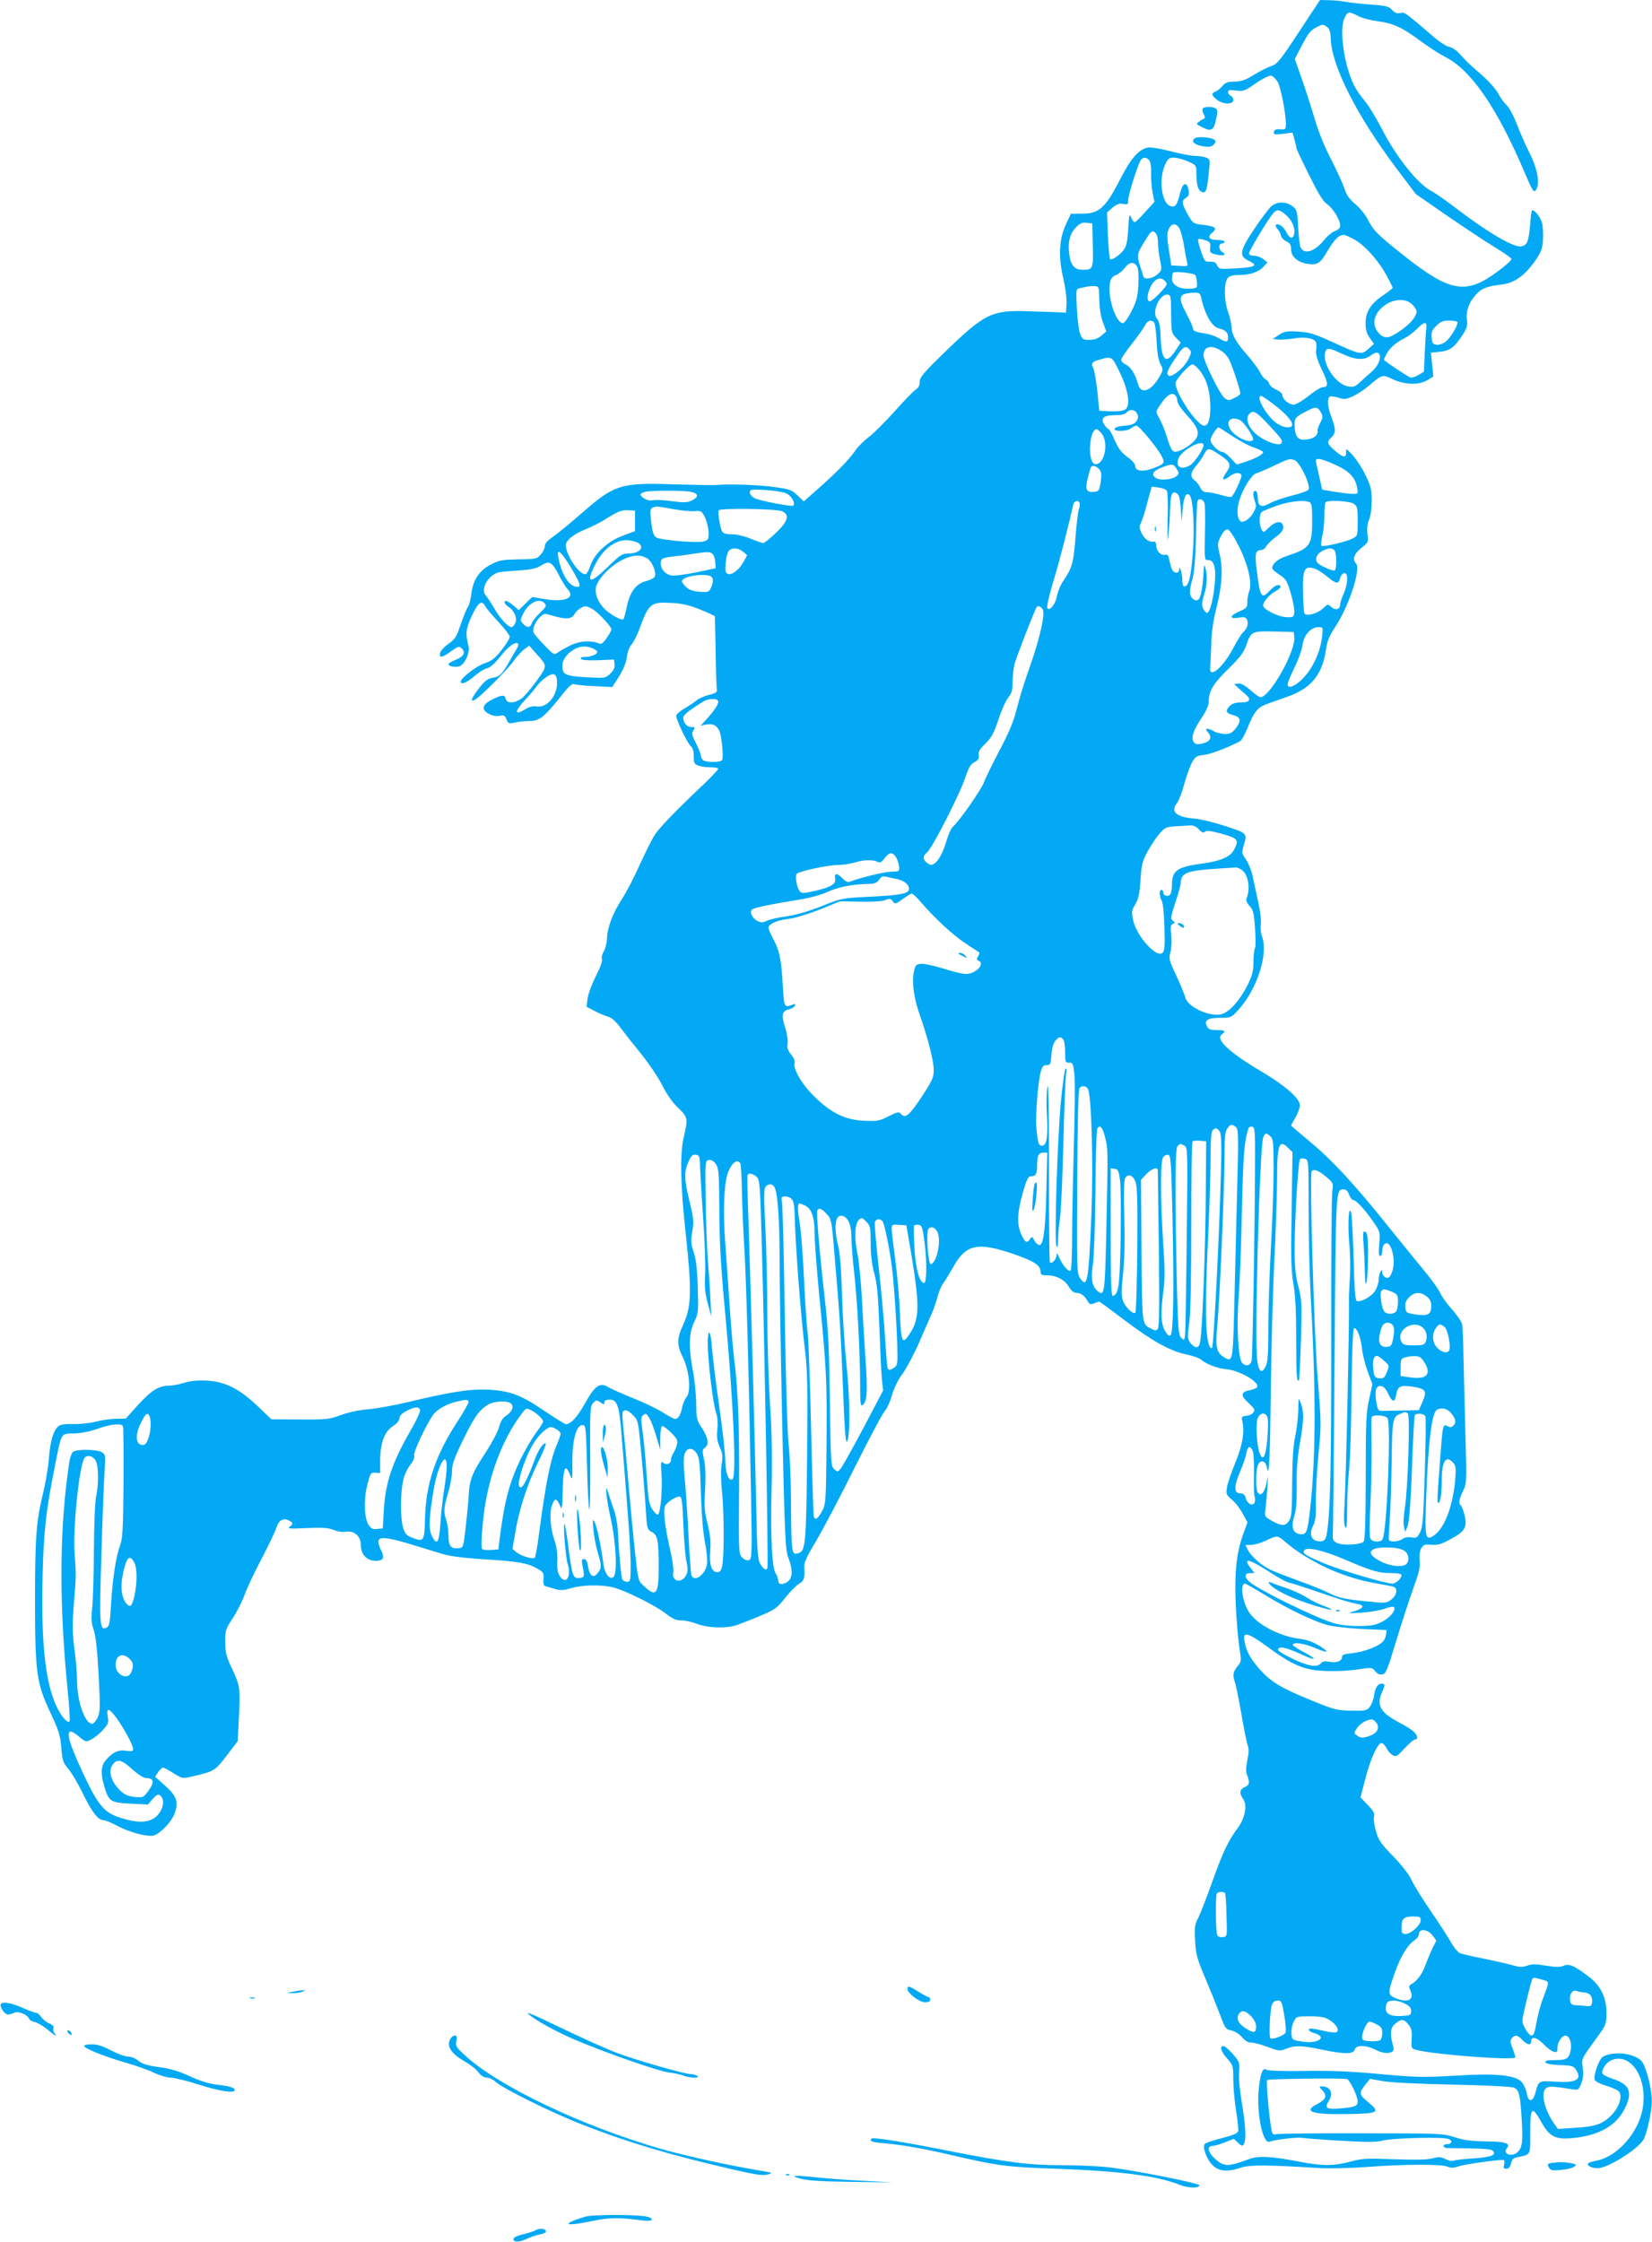
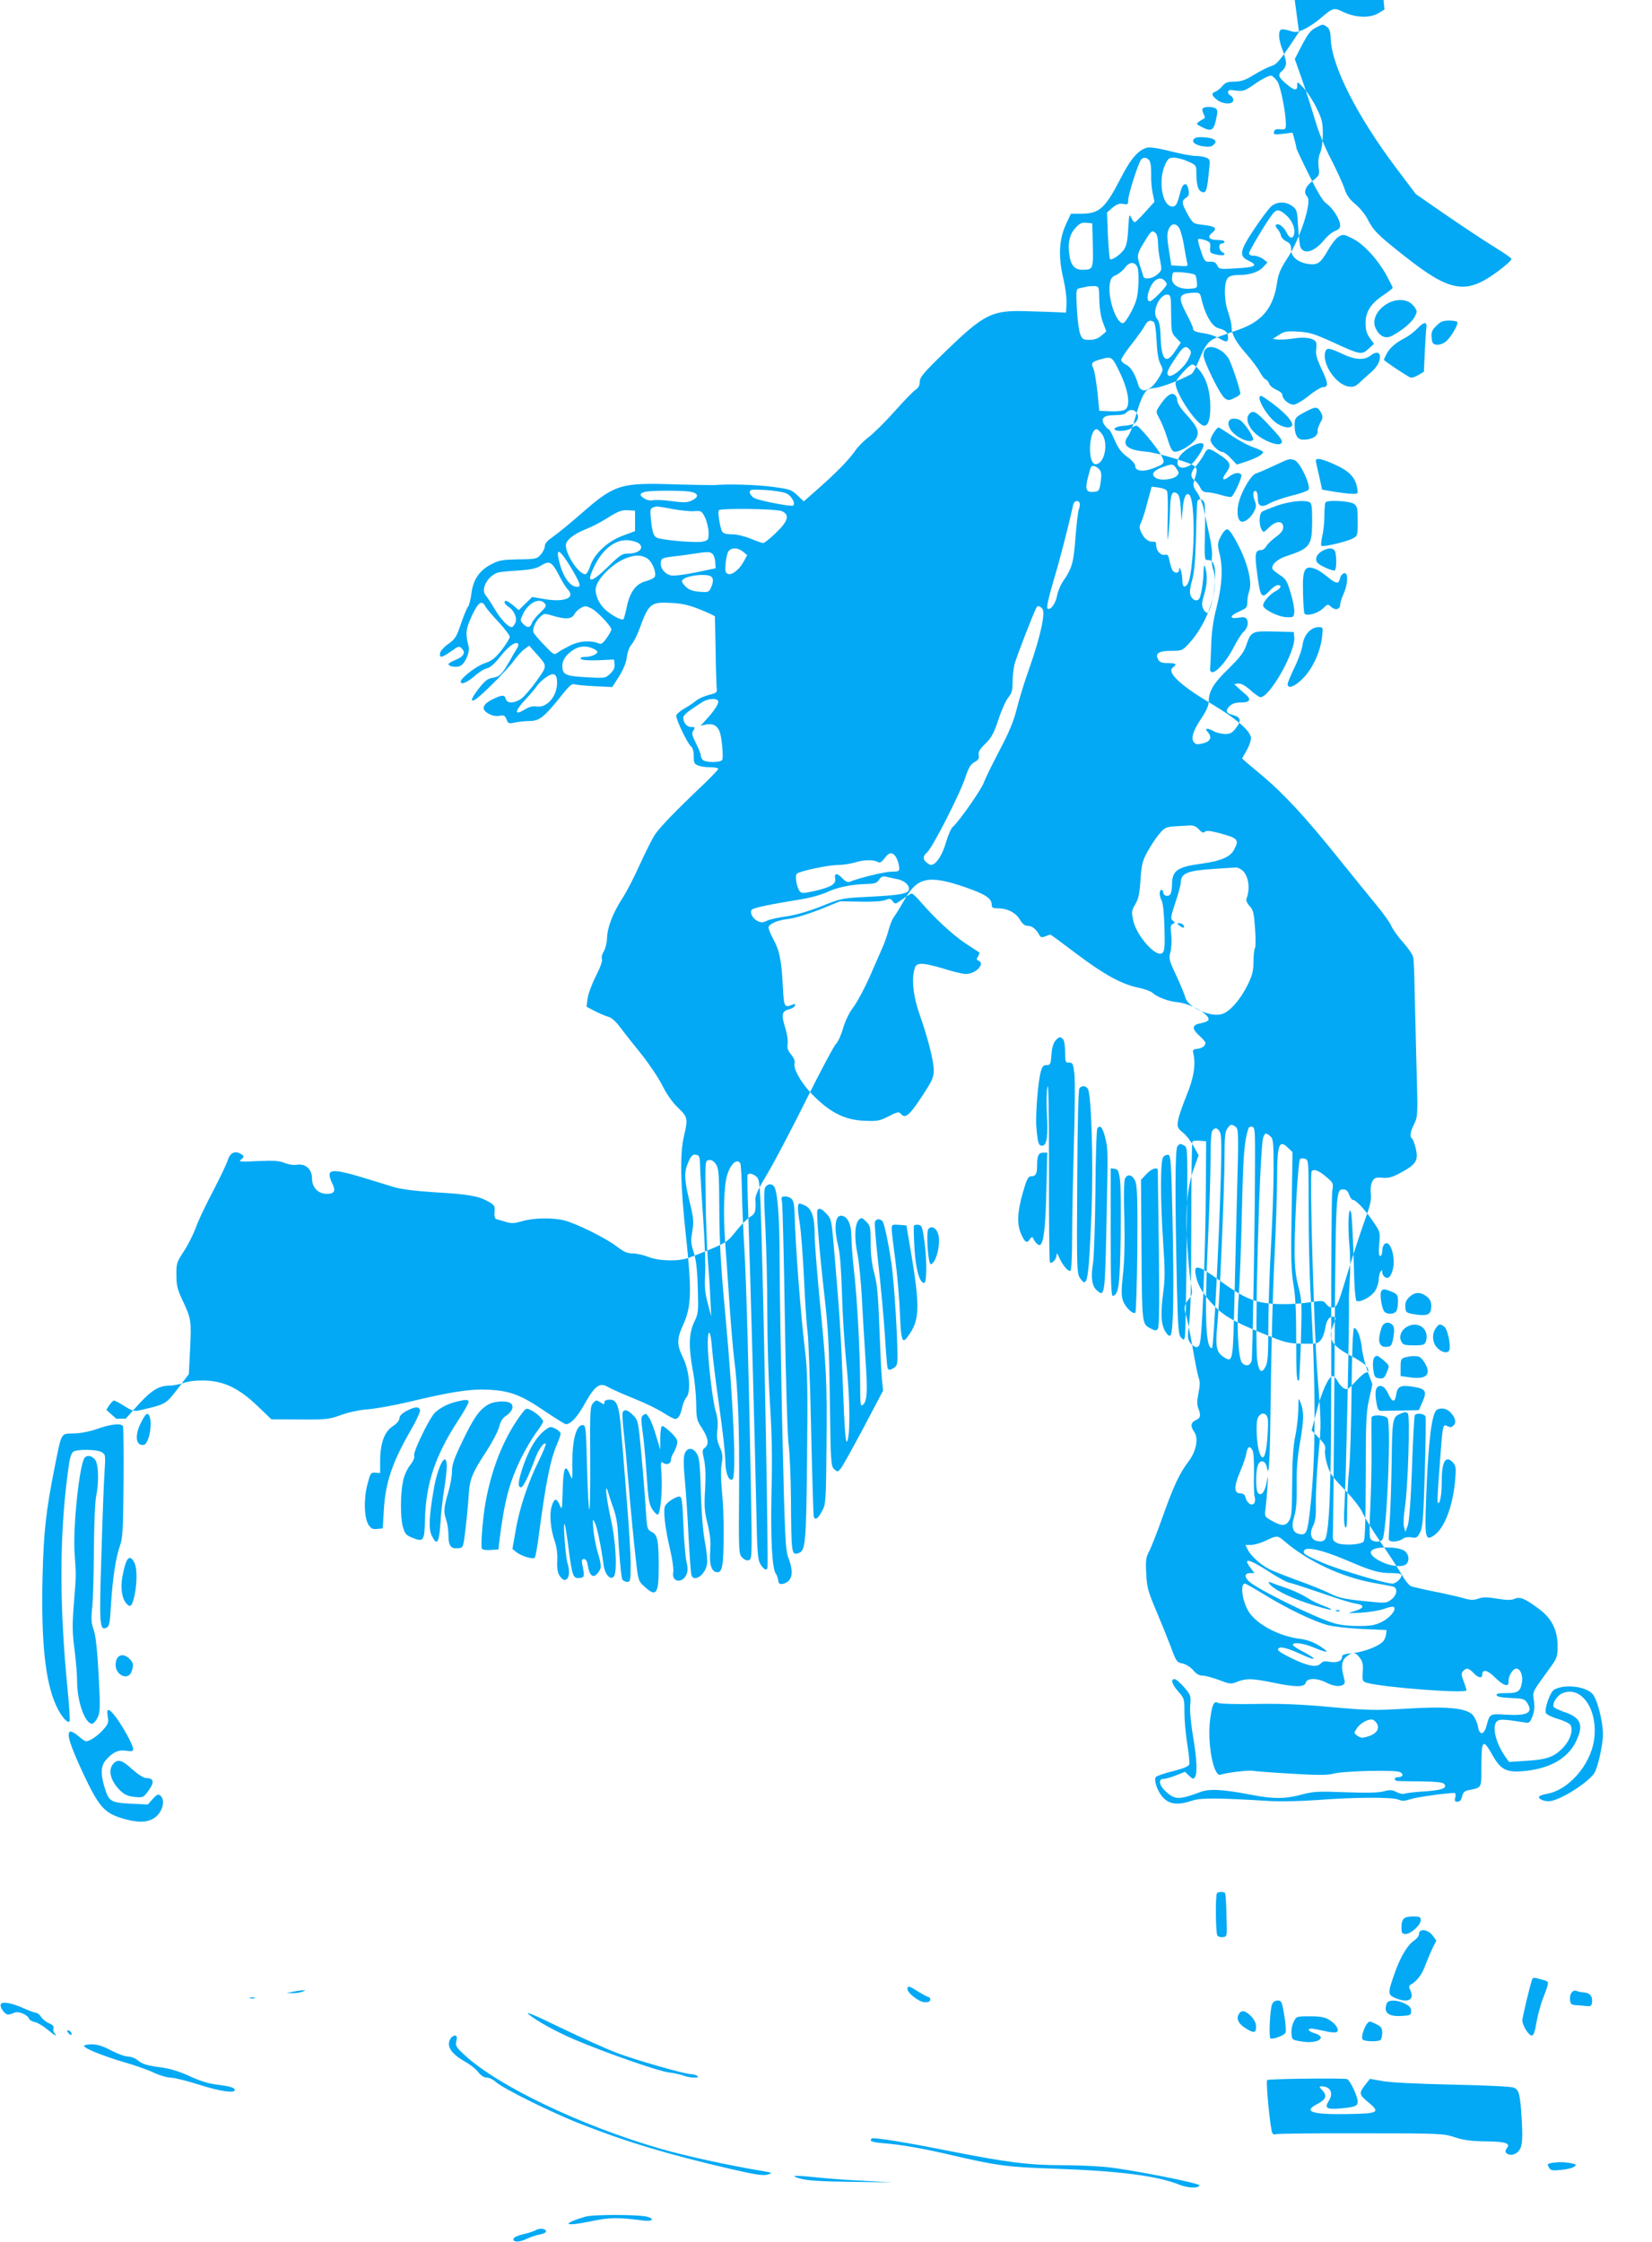
<svg xmlns="http://www.w3.org/2000/svg" version="1.0" width="943pt" height="1280pt" viewBox="0 0 943 1280" preserveAspectRatio="xMidYMid meet">
  <g transform="translate(0,1280) scale(0.1,-0.1)" fill="#03a9f4" stroke="none">
-     <path d="M7415 12618 c-108 -164 -124 -184 -158 -195 -21 -7 -65 -29 -99 -50 -48 -30 -72 -38 -110 -39 -40 0 -54 -5 -71 -26 -12 -14 -30 -28 -39 -31 -25 -9 -22 -22 8 -46 35 -28 94 -29 94 -2 0 10 -7 21 -15 25 -8 3 -15 12 -15 20 0 13 9 14 45 9 43 -5 50 -3 114 42 38 26 77 45 87 43 10 -2 26 -18 37 -35 18 -32 47 -178 47 -241 0 -30 -2 -32 -32 -30 -24 2 -33 -2 -36 -15 -3 -15 2 -17 51 -11 l55 7 11 -39 c6 -22 11 -43 11 -49 0 -5 33 -75 73 -155 52 -105 80 -151 102 -165 33 -23 75 -89 75 -122 0 -14 -9 -24 -28 -31 -16 -5 -46 -30 -66 -55 -53 -64 -112 -82 -132 -39 -5 9 -11 62 -14 116 -5 93 -7 100 -33 119 -38 29 -90 27 -123 -3 -14 -14 -57 -71 -95 -128 -82 -123 -88 -153 -34 -179 62 -30 44 -39 -88 -46 -74 -4 -79 -3 -89 18 -8 17 -18 22 -41 21 -29 -1 -32 2 -52 62 -12 34 -19 65 -15 67 4 3 22 0 39 -6 28 -10 32 -15 29 -42 -3 -29 0 -32 35 -40 42 -10 62 -1 34 14 -21 12 -23 49 -2 49 8 0 15 5 15 10 0 6 -18 10 -39 10 -49 0 -62 17 -32 41 32 26 19 37 -49 45 -59 7 -60 7 -90 60 -35 63 -37 77 -10 95 17 11 19 20 14 47 -9 45 -31 40 -45 -10 -20 -78 -27 -90 -52 -86 -54 7 -76 150 -37 236 16 36 23 42 50 42 17 0 53 -9 80 -21 46 -20 49 -24 49 -58 0 -69 8 -103 25 -113 31 -17 36 -4 49 135 5 44 3 49 -20 58 -13 5 -41 9 -61 9 -20 0 -84 12 -142 27 -67 17 -115 24 -132 20 -51 -13 -95 -65 -152 -177 -88 -170 -121 -200 -224 -200 l-59 0 -29 -62 c-39 -86 -44 -183 -14 -309 12 -52 20 -116 18 -144 l-3 -50 -35 2 c-19 1 -98 4 -175 6 -215 8 -253 -11 -489 -240 -115 -112 -136 -137 -136 -163 0 -20 -7 -34 -24 -45 -13 -9 -67 -64 -120 -124 -53 -59 -119 -125 -147 -146 -28 -21 -63 -56 -78 -79 -37 -53 -106 -123 -210 -215 l-83 -73 -37 35 c-33 32 -44 35 -141 48 -91 12 -252 17 -330 10 -14 -1 -117 1 -230 4 -307 11 -343 -1 -530 -165 -63 -55 -136 -115 -162 -133 -32 -22 -48 -39 -48 -54 0 -12 -10 -34 -23 -48 -21 -25 -27 -27 -127 -28 -92 -2 -112 -5 -155 -28 -68 -34 -105 -89 -114 -167 -4 -33 -13 -67 -19 -75 -7 -8 -25 -52 -41 -98 -25 -74 -32 -87 -72 -115 -24 -17 -45 -40 -47 -52 -5 -30 9 -28 63 10 42 30 47 31 61 16 24 -23 10 -47 -36 -65 -22 -9 -40 -20 -40 -24 0 -14 47 -21 68 -10 28 15 55 78 47 110 -19 76 -17 98 18 175 37 79 57 93 78 54 6 -12 40 -52 75 -89 35 -38 64 -76 64 -84 0 -9 -21 -43 -46 -75 -38 -48 -56 -62 -97 -76 -47 -15 -137 -85 -137 -105 0 -20 35 -6 77 30 24 22 57 43 73 46 18 4 44 27 75 66 46 59 88 89 102 75 4 -4 1 -17 -7 -29 -8 -12 -25 -42 -39 -67 -45 -79 -58 -93 -98 -99 -30 -5 -45 -17 -82 -64 -42 -54 -49 -79 -18 -60 31 17 184 171 217 217 19 27 48 59 63 70 l28 20 39 -44 c66 -74 66 -68 3 -157 -32 -44 -71 -90 -88 -102 -40 -27 -81 -28 -88 -1 -6 25 -21 25 -77 -3 -58 -28 -65 -59 -19 -82 19 -11 43 -15 61 -11 24 5 30 2 39 -20 9 -24 13 -26 47 -19 20 5 59 9 86 9 56 1 82 22 180 144 43 55 62 72 74 66 10 -3 62 -9 117 -11 l100 -5 39 61 c25 41 40 77 44 109 3 28 14 58 28 74 12 15 32 54 43 85 55 150 64 158 188 151 58 -3 99 -13 161 -38 45 -18 82 -36 83 -39 0 -3 2 -91 4 -196 1 -104 5 -201 6 -215 4 -22 -1 -26 -45 -37 -27 -7 -58 -21 -70 -31 -12 -10 -42 -31 -68 -46 -27 -15 -48 -34 -48 -42 0 -24 64 -157 83 -173 11 -9 17 -28 17 -57 0 -39 3 -46 26 -54 14 -6 45 -10 70 -10 24 0 44 -4 44 -9 0 -4 -35 -41 -77 -82 -170 -161 -261 -256 -287 -297 -15 -24 -53 -100 -85 -170 -31 -70 -76 -156 -99 -191 -53 -82 -85 -163 -87 -227 -1 -28 -10 -62 -19 -76 -9 -14 -14 -33 -10 -42 4 -11 -9 -48 -35 -99 -23 -45 -44 -103 -47 -128 l-6 -46 48 -25 c27 -14 61 -28 76 -32 17 -4 43 -26 67 -59 21 -28 75 -97 120 -152 44 -55 99 -136 121 -180 25 -50 58 -98 90 -128 56 -54 58 -62 34 -164 -24 -100 -20 -280 11 -563 34 -316 32 -407 -13 -507 -40 -88 -40 -118 -2 -196 36 -76 45 -193 18 -224 -9 -10 -19 -34 -23 -53 -10 -48 -23 -70 -41 -70 -8 0 -38 16 -67 35 -29 19 -104 56 -167 81 -63 25 -129 55 -147 65 -49 30 -77 10 -135 -94 -43 -77 -80 -117 -108 -117 -5 0 -58 33 -118 73 -137 94 -199 117 -322 124 -106 5 -212 -11 -462 -71 -81 -19 -185 -38 -230 -41 -49 -4 -112 -18 -153 -33 -65 -24 -81 -26 -233 -25 l-163 1 -78 75 c-105 100 -187 141 -294 146 -53 2 -93 -2 -127 -13 -27 -9 -65 -16 -85 -16 -58 0 -101 -27 -177 -110 l-70 -78 -54 -1 c-29 0 -81 -7 -115 -16 -34 -9 -92 -15 -130 -14 -47 1 -73 -2 -85 -12 -29 -24 -46 -80 -55 -184 -4 -55 -20 -146 -34 -203 -38 -156 -45 -248 -45 -602 0 -419 8 -477 87 -645 49 -105 57 -130 63 -202 6 -73 10 -85 38 -118 18 -20 55 -82 83 -139 54 -111 89 -156 119 -156 10 0 47 -15 82 -34 61 -32 143 -56 194 -56 35 0 109 72 130 126 25 66 14 100 -53 160 l-57 51 17 27 c10 14 22 26 27 26 5 0 32 -14 60 -32 48 -30 54 -31 98 -21 138 32 138 33 206 121 l63 83 7 142 c8 161 7 173 -42 277 -30 63 -36 87 -36 145 -1 67 1 74 43 138 24 37 55 98 68 135 13 37 57 130 98 207 40 77 78 157 84 177 13 41 39 55 71 38 25 -13 25 -19 3 -36 -15 -10 2 -12 97 -7 91 4 123 2 152 -10 22 -9 51 -14 70 -11 50 9 88 -25 88 -77 0 -53 35 -89 85 -89 43 0 52 17 31 59 -9 16 -16 39 -16 51 0 30 48 26 187 -16 65 -20 147 -45 183 -56 43 -12 121 -22 230 -29 191 -11 250 -21 305 -52 37 -21 40 -26 37 -60 -2 -24 2 -39 10 -41 7 -2 31 -9 54 -16 33 -10 49 -9 94 4 62 19 171 21 238 5 66 -16 237 -100 300 -148 41 -32 61 -41 92 -41 22 0 62 -9 90 -20 62 -24 169 -27 231 -5 24 9 84 32 133 53 80 34 93 43 138 101 27 34 63 70 79 80 29 16 34 32 30 97 -2 24 16 62 69 150 39 66 139 255 221 421 83 166 159 309 170 319 10 9 29 49 40 88 13 44 36 92 61 124 22 30 64 109 93 175 29 67 62 142 73 167 11 25 26 68 33 95 7 28 21 63 33 79 12 16 39 61 61 100 71 124 138 137 342 67 118 -41 153 -64 153 -102 0 -15 7 -19 35 -19 54 0 103 -25 126 -65 14 -24 28 -35 44 -35 25 0 48 -18 65 -50 9 -16 15 -18 36 -10 14 6 27 10 29 10 2 0 69 -49 148 -109 159 -120 260 -175 354 -194 34 -7 70 -20 80 -29 28 -25 93 -50 143 -54 77 -7 193 -75 176 -103 -4 -6 -23 -13 -42 -17 -51 -9 -54 -30 -10 -70 20 -18 36 -37 36 -41 -1 -19 -17 -31 -45 -35 -24 -2 -29 -7 -25 -23 16 -65 4 -141 -37 -241 -23 -56 -45 -120 -49 -143 -6 -40 -5 -44 27 -71 19 -15 47 -51 62 -79 l28 -51 -25 -69 c-38 -104 -50 -221 -42 -401 4 -85 13 -193 20 -240 13 -84 13 -85 -11 -113 -25 -31 -28 -52 -13 -92 5 -14 21 -92 35 -173 14 -82 30 -163 36 -181 9 -24 8 -46 -1 -89 -8 -42 -9 -65 -1 -85 16 -42 14 -56 -14 -69 -29 -13 -32 -34 -9 -67 26 -36 11 -111 -32 -168 -51 -67 -85 -138 -147 -313 -30 -85 -65 -174 -77 -198 -20 -37 -22 -54 -18 -130 4 -77 10 -101 55 -207 28 -66 66 -160 85 -210 31 -85 35 -90 68 -96 20 -5 44 -20 60 -38 17 -21 34 -31 52 -31 15 0 58 -11 95 -25 63 -24 69 -25 105 -10 51 20 86 19 203 -5 129 -27 181 -27 188 0 7 27 64 27 117 0 41 -21 76 -25 97 -12 10 6 10 17 3 42 -17 61 -13 97 16 119 35 28 48 26 74 -6 17 -22 21 -38 18 -82 -3 -53 -2 -55 27 -63 97 -26 565 -62 565 -42 0 4 -7 28 -16 51 -14 35 -14 46 -4 58 18 21 33 19 60 -10 26 -28 50 -33 50 -10 0 33 30 27 69 -12 21 -22 48 -42 59 -45 19 -5 22 -2 22 21 0 31 25 71 45 71 22 0 38 -39 32 -77 -9 -54 -22 -63 -89 -63 -43 0 -59 -3 -56 -12 3 -9 31 -14 81 -16 69 -3 79 -5 93 -27 37 -57 3 -76 -122 -68 -90 6 -92 5 -109 -62 -14 -54 -40 -59 -49 -8 -3 21 -16 50 -28 66 -35 42 -147 53 -386 38 -169 -10 -210 -10 -422 9 -171 16 -290 21 -435 18 -110 -2 -206 1 -213 6 -23 14 -34 -8 -45 -93 -18 -137 19 -332 60 -317 29 12 165 28 187 22 12 -2 109 -10 216 -16 149 -9 206 -9 240 0 60 16 355 23 381 9 23 -12 16 -29 -12 -29 -24 0 -25 -19 -1 -22 9 0 70 -2 134 -2 79 -1 121 -5 129 -13 24 -24 -8 -37 -108 -44 -54 -3 -105 -9 -115 -13 -9 -4 -30 0 -47 9 -26 13 -38 14 -74 4 -29 -8 -97 -9 -217 -5 -157 6 -183 5 -250 -13 -95 -26 -163 -26 -291 -1 -161 31 -236 35 -289 15 -121 -45 -144 -45 -197 4 -37 34 -44 71 -13 71 10 0 43 9 71 20 l52 21 24 -23 c20 -19 25 -20 33 -8 15 24 11 104 -11 234 -12 73 -19 143 -16 177 5 54 3 58 -35 103 -22 25 -46 46 -54 46 -24 0 -15 -31 21 -71 34 -38 35 -42 35 -119 0 -43 7 -124 16 -179 9 -55 14 -107 12 -117 -2 -11 -29 -23 -91 -39 -49 -12 -93 -27 -99 -33 -16 -16 9 -88 43 -121 36 -37 86 -41 163 -15 49 17 146 16 444 -2 59 -4 178 -1 275 6 210 16 423 17 459 2 21 -9 37 -8 66 2 31 11 207 36 253 36 7 0 9 -10 5 -25 -5 -20 -3 -25 13 -25 13 0 21 9 26 30 5 22 14 31 33 35 82 17 77 8 77 137 0 153 9 161 64 63 45 -80 78 -98 168 -91 153 12 258 69 307 168 48 96 30 140 -71 172 -28 10 -54 23 -56 29 -7 20 20 62 48 75 110 50 209 -93 183 -267 -21 -143 -147 -286 -270 -306 -21 -4 -40 -11 -43 -15 -9 -15 36 -32 67 -26 67 13 209 104 247 158 20 29 50 163 50 223 0 75 -33 202 -60 231 -41 43 -158 57 -218 24 -23 -12 -57 -109 -48 -133 3 -9 34 -24 68 -34 34 -10 67 -26 72 -34 19 -30 -2 -91 -46 -135 -50 -50 -91 -64 -213 -71 l-91 -6 -22 31 c-55 79 -78 176 -46 202 15 12 42 11 148 -6 36 -6 38 -5 53 32 11 27 14 53 9 90 -7 57 -15 40 96 194 36 50 39 60 39 120 0 89 -34 157 -104 209 -80 60 -110 73 -140 60 -19 -9 -44 -9 -100 0 -59 10 -83 10 -109 0 -27 -9 -43 -9 -88 4 -29 8 -103 25 -164 37 -60 12 -119 26 -131 30 -12 5 -36 35 -54 67 -18 32 -71 113 -117 180 -46 67 -93 144 -105 170 -12 29 -54 83 -104 135 -70 72 -86 95 -99 143 -10 31 -15 69 -12 83 5 22 -3 35 -36 69 l-41 43 28 107 c29 113 70 203 92 203 8 0 20 -13 29 -30 8 -16 24 -34 36 -40 18 -10 26 -5 66 39 26 28 52 51 60 51 20 0 16 24 -9 47 -13 11 -51 35 -86 53 -102 54 -126 97 -93 170 17 39 18 45 5 48 -25 6 -43 -17 -50 -64 -3 -24 -15 -55 -25 -68 -17 -21 -25 -23 -106 -21 -82 1 -97 5 -228 59 -177 72 -230 105 -297 180 -53 61 -76 104 -85 163 -8 51 21 43 130 -36 113 -83 173 -115 245 -130 68 -14 180 -14 278 0 74 11 77 11 94 -11 11 -14 25 -21 40 -18 21 3 29 21 81 195 32 105 76 240 98 300 31 85 39 118 35 153 -3 27 0 55 8 70 12 22 19 25 59 22 37 -3 58 3 113 34 80 44 92 66 76 136 -7 26 -16 51 -21 54 -14 9 -11 35 12 82 21 43 22 50 14 321 -4 152 -9 350 -11 441 -1 91 -5 176 -8 190 -2 15 -29 53 -58 86 -30 33 -60 76 -68 95 -8 19 -46 72 -85 119 -39 47 -132 162 -207 255 -192 240 -319 378 -447 485 -61 51 -111 93 -111 95 0 2 11 23 25 46 14 24 25 56 25 70 0 40 -86 114 -230 199 -174 103 -253 178 -216 205 26 19 19 25 -29 25 -35 0 -47 5 -55 21 -19 34 3 49 75 49 61 0 63 1 102 43 107 116 173 317 138 418 -8 21 -11 54 -8 74 3 21 -3 74 -15 128 -11 51 -26 117 -32 147 -6 30 -23 72 -37 93 -24 34 -25 41 -15 76 23 75 24 74 -105 116 -65 21 -143 40 -173 42 -105 8 -140 39 -102 88 11 14 30 63 42 109 13 46 32 101 44 123 19 34 27 39 71 44 41 6 131 40 204 78 8 4 27 38 43 77 37 92 57 116 109 135 24 9 79 28 121 43 134 48 196 125 217 268 7 49 19 78 55 133 76 114 146 329 117 358 -23 23 -12 56 30 89 40 32 41 34 35 79 -4 31 -1 58 9 82 9 21 15 67 15 109 0 63 -5 84 -34 143 -18 39 -51 90 -73 115 -36 39 -40 42 -39 21 2 -36 -16 -35 -62 5 -47 40 -51 52 -22 77 11 9 20 28 20 42 0 13 -9 47 -20 75 -22 56 -26 105 -9 116 6 3 28 1 49 -6 32 -11 43 -10 81 7 24 11 64 37 89 58 82 69 80 69 141 40 69 -32 149 -34 197 -5 l34 21 -7 68 -7 68 51 5 c58 6 84 25 131 98 24 37 28 53 24 82 -8 46 10 101 48 143 32 38 65 51 151 61 71 8 133 52 192 138 33 49 40 67 43 121 2 34 -1 79 -7 98 -12 34 -46 75 -56 65 -3 -2 -8 -40 -11 -84 -8 -92 -16 -112 -48 -120 -41 -10 -186 74 -374 217 -57 44 -120 88 -140 98 -79 40 -205 199 -287 361 -30 58 -72 127 -95 155 -53 63 -74 104 -100 196 -29 105 -37 224 -17 272 19 43 24 44 79 16 23 -12 73 -25 111 -30 89 -11 141 -35 246 -113 47 -35 111 -76 141 -91 148 -75 296 -290 455 -664 44 -103 50 -112 63 -95 24 33 9 120 -36 209 -22 44 -55 118 -73 165 -18 48 -44 96 -59 110 -15 14 -37 44 -48 67 -12 23 -52 68 -88 100 -73 63 -95 84 -136 130 -15 17 -40 33 -57 36 -16 3 -57 30 -90 59 -162 139 -163 140 -188 134 -17 -5 -30 0 -46 17 -19 21 -35 25 -122 31 -55 4 -120 11 -145 16 -25 5 -67 9 -95 9 l-50 1 -120 -182z m160 28 c14 -10 20 -28 21 -67 6 -157 149 -439 375 -740 l111 -147 179 -124 c98 -67 220 -148 271 -179 51 -31 94 -61 96 -67 2 -6 -33 -38 -78 -71 -181 -135 -271 -120 -535 89 -154 122 -175 143 -210 212 -14 26 -45 64 -70 84 -33 28 -49 51 -61 89 -9 27 -43 101 -75 164 -37 70 -73 159 -94 231 -19 64 -52 168 -74 230 l-40 113 34 66 c43 82 54 97 91 116 36 18 36 18 59 1z m-1015 -761 c8 -10 12 -40 11 -79 -1 -34 3 -84 9 -110 l10 -48 -51 -56 c-28 -32 -55 -58 -60 -60 -5 -2 -14 9 -21 24 -12 26 -13 21 -18 -63 -4 -72 -10 -98 -26 -120 -22 -30 -69 -61 -78 -52 -3 3 -8 64 -12 136 l-5 130 32 28 c25 20 39 25 61 21 25 -5 28 -3 28 22 0 30 57 210 73 230 13 16 32 15 47 -3z m778 -310 c34 -28 55 -73 50 -106 -5 -36 -26 -34 -45 5 -16 33 -47 55 -60 42 -4 -3 1 -14 9 -23 9 -10 18 -27 20 -38 2 -11 16 -26 31 -33 21 -10 27 -20 27 -47 0 -41 40 -74 99 -82 53 -7 69 5 111 78 20 35 48 71 63 79 25 14 30 13 82 -14 64 -33 145 -124 194 -216 17 -32 31 -60 31 -63 0 -3 -24 -22 -52 -41 -73 -48 -103 -96 -103 -160 0 -38 6 -60 24 -85 l24 -34 -32 -29 c-39 -35 -46 -34 -206 40 -104 47 -130 55 -195 59 -66 4 -79 1 -110 -19 l-35 -23 30 -3 c17 -2 57 1 90 6 61 10 113 2 126 -19 4 -7 5 -27 2 -45 -4 -25 4 -53 32 -113 38 -80 39 -101 6 -101 -10 0 -47 -22 -81 -50 -35 -28 -73 -50 -86 -50 -27 0 -64 32 -64 56 0 8 -15 21 -34 29 -19 8 -37 23 -41 34 -3 10 -12 22 -20 25 -8 3 -23 22 -34 43 -11 21 -45 67 -77 103 -60 68 -84 112 -84 155 0 14 -9 54 -21 88 -23 68 -23 163 0 191 9 10 30 16 60 16 65 0 114 16 142 46 l24 26 -24 19 c-13 10 -36 19 -52 19 -19 0 -29 5 -29 14 0 15 110 197 138 229 21 23 35 22 70 -8z m-1100 -174 c3 -138 2 -141 -60 -141 -46 0 -68 28 -75 95 -8 64 4 110 37 145 23 25 36 31 62 28 l33 -3 3 -124z m496 92 c7 -16 19 -59 25 -98 6 -38 14 -80 17 -93 6 -22 5 -23 -42 -20 l-48 3 -14 89 c-11 69 -11 95 -1 117 15 37 44 38 63 2z m-136 -25 c7 -7 12 -31 12 -53 0 -23 5 -68 12 -100 11 -57 11 -58 -16 -82 -29 -25 -75 -31 -80 -10 -1 6 -10 36 -20 64 -18 58 -17 65 41 156 25 40 32 44 51 25z m-107 -190 c7 -13 10 -52 7 -104 -4 -69 -10 -93 -39 -151 -19 -37 -41 -68 -49 -68 -39 0 -88 146 -75 225 5 30 13 41 36 50 16 7 39 26 50 41 24 34 54 37 70 7z m331 -47 c4 -3 9 -22 10 -41 3 -34 2 -35 -39 -38 -59 -4 -103 20 -103 57 0 15 3 31 7 35 8 8 114 -3 125 -13z m-174 -33 c7 -7 12 -16 12 -20 0 -15 -82 -98 -96 -98 -17 0 -18 28 -3 67 21 56 59 79 87 51z m-373 -108 c1 -47 8 -95 20 -128 l20 -54 -28 -24 c-20 -17 -40 -24 -68 -24 -36 0 -41 3 -53 33 -7 17 -16 83 -19 144 -5 110 -5 113 16 118 12 2 31 6 42 9 11 2 31 3 44 3 24 -2 25 -5 26 -77z m581 13 c20 -94 61 -168 100 -177 40 -10 54 -24 54 -52 0 -29 -9 -30 -52 -5 -18 11 -51 23 -73 26 -63 10 -75 15 -75 30 0 7 -16 43 -35 79 -55 104 -49 121 42 125 28 1 33 -3 39 -26z m-171 -96 c1 -102 2 -108 28 -135 l27 -28 -31 -47 c-53 -80 -79 -56 -84 79 -2 63 -8 90 -20 104 -34 38 16 147 63 138 15 -3 17 -17 17 -111z m1349 73 c14 -5 32 -20 41 -34 15 -22 15 -27 0 -55 -16 -31 -73 -79 -129 -108 -36 -19 -70 -4 -92 40 -44 84 83 194 180 157z m-1448 -118 c7 -4 13 -50 16 -107 3 -67 10 -111 22 -133 17 -33 17 -34 -9 -78 -46 -78 -102 -96 -118 -39 -17 59 -42 100 -69 113 -16 7 -28 20 -28 28 0 8 27 48 60 90 33 42 67 89 75 105 16 29 30 35 51 21z m1734 -2 c0 -22 -41 -89 -67 -110 -15 -12 -38 -20 -52 -18 -22 3 -26 9 -29 41 -3 30 2 43 27 67 24 25 38 30 75 30 25 0 46 -5 46 -10z m-178 -31 c-2 -13 -6 -75 -9 -137 l-5 -114 -32 -19 c-17 -10 -37 -17 -45 -14 -20 8 -151 95 -151 101 0 3 6 17 14 32 18 35 52 65 101 90 22 11 56 36 75 56 38 40 57 42 52 5z m-1351 -125 c11 -13 9 -23 -10 -59 -27 -50 -96 -104 -112 -88 -13 13 -4 33 49 111 37 55 51 62 73 36z m176 -4 c18 -10 40 -34 49 -52 17 -33 64 -174 64 -194 0 -6 -15 -18 -34 -26 -30 -15 -36 -15 -55 -1 -26 18 -121 211 -121 245 0 49 42 62 97 28z m695 -20 c74 -35 125 -38 161 -10 66 52 75 -30 10 -89 -21 -18 -53 -47 -70 -63 -28 -26 -37 -29 -68 -24 -72 14 -150 132 -130 197 8 26 22 24 97 -11z m-1271 -104 c52 -107 64 -197 30 -215 -12 -7 -49 -11 -84 -9 l-62 3 -11 111 c-7 61 -17 121 -24 134 -14 26 -7 35 40 48 66 19 68 18 111 -72z m446 22 c44 -48 66 -110 71 -193 4 -87 -8 -135 -34 -135 -40 0 -164 184 -164 243 0 20 79 107 97 107 5 0 19 -10 30 -22z m-117 -183 c0 -16 19 -46 55 -85 63 -69 74 -99 51 -136 -19 -27 -68 -61 -105 -71 -28 -7 -35 2 -61 86 -11 35 -30 81 -42 102 -20 37 -21 39 -3 66 37 58 67 83 86 72 11 -5 19 -21 19 -34z m553 -25 c69 -52 112 -103 102 -120 -11 -17 -50 -11 -86 13 -57 38 -125 157 -90 157 4 0 38 -22 74 -50z m268 -46 c11 -22 11 -30 -5 -58 -9 -18 -16 -37 -15 -42 6 -31 -28 -54 -82 -54 -33 0 -49 27 -49 83 0 41 5 47 65 78 56 30 66 29 86 -7z m-1051 -4 c8 -14 8 -26 0 -40 -11 -20 -31 -28 -89 -32 -19 -2 -36 -9 -39 -15 -5 -18 69 -17 94 2 10 8 24 15 31 15 15 0 118 -124 143 -172 22 -42 19 -46 -52 -73 -55 -20 -98 -14 -98 15 0 10 -15 29 -32 42 -46 32 -64 55 -90 116 -12 28 -25 52 -30 52 -4 0 -15 11 -24 25 -24 37 -5 55 61 55 35 0 57 5 65 15 18 21 47 19 60 -5z m748 -61 c78 -83 88 -97 74 -111 -13 -13 -74 6 -121 38 -60 40 -88 103 -59 132 22 22 38 13 106 -59z m-164 25 c26 -10 89 -105 78 -116 -22 -22 -108 21 -131 65 -24 44 3 70 53 51z m-40 -93 c40 -27 96 -57 125 -66 28 -10 51 -21 51 -26 0 -13 -40 -35 -97 -54 l-53 -17 -34 36 c-18 20 -40 36 -48 36 -22 0 -68 46 -68 68 0 18 35 72 46 72 3 0 38 -22 78 -49z m-745 13 c41 -52 16 -174 -35 -174 -23 0 -36 50 -31 113 5 54 19 87 37 87 5 0 18 -12 29 -26z m581 -66 c0 -21 -49 -95 -74 -112 -52 -33 -91 -11 -68 39 23 50 142 112 142 73z m102 -61 c53 -36 58 -54 26 -97 -27 -37 -18 -49 18 -21 29 23 59 27 70 10 6 -11 -41 -115 -57 -125 -5 -3 -32 2 -61 11 -28 8 -64 15 -78 15 -19 0 -30 8 -39 27 -7 15 -21 33 -32 41 -27 19 -24 46 10 84 15 18 36 48 45 66 20 38 26 38 98 -11z m416 -23 c32 -9 99 -152 80 -171 -7 -7 -51 -22 -97 -33 -47 -12 -101 -31 -121 -42 -48 -28 -70 -19 -70 26 0 19 -4 37 -9 41 -18 10 -22 -15 -10 -50 12 -31 11 -40 -5 -69 -19 -36 -57 -63 -74 -52 -20 12 -24 66 -8 118 19 65 70 148 95 155 10 3 56 22 102 44 93 43 86 41 117 33z m236 -28 c79 -36 113 -73 123 -131 6 -34 5 -35 -28 -34 -19 0 -65 6 -103 12 l-69 12 -12 55 c-7 30 -16 70 -20 88 -7 29 -5 32 14 32 12 0 55 -15 95 -34z m-908 -22 c15 -22 15 -27 2 -40 -20 -21 -90 -29 -117 -14 -33 17 -21 42 29 61 62 23 67 23 86 -7z m-442 -2 c13 -15 15 -29 9 -73 -8 -52 -10 -54 -41 -57 -42 -4 -49 15 -32 82 7 28 15 54 17 59 7 13 29 8 47 -11z m387 -124 c5 -7 7 -83 4 -168 -2 -111 -1 -135 4 -85 5 39 9 104 10 145 2 87 11 111 38 94 14 -8 19 -29 23 -85 l5 -74 6 67 c5 70 20 101 39 82 21 -21 30 -184 19 -329 -11 -138 -22 -185 -46 -193 -9 -2 -13 9 -14 35 0 40 -17 94 -18 61 -1 -23 -28 -23 -40 0 -5 9 -12 34 -16 54 -5 28 -11 35 -24 31 -24 -6 -51 22 -51 53 0 15 -5 24 -12 22 -27 -5 -55 14 -71 48 -15 30 -15 38 -3 62 7 15 24 67 36 116 l24 88 39 -5 c22 -3 44 -11 48 -19z m-2174 -14 c29 -11 55 -56 41 -70 -8 -8 -191 27 -220 42 -16 8 -28 23 -28 33 0 17 7 18 88 14 48 -3 101 -11 119 -19z m-553 10 c54 -8 60 -30 13 -52 -23 -11 -45 -12 -112 -3 -46 7 -95 9 -109 5 -15 -3 -34 1 -51 12 -27 18 -24 29 10 37 31 7 197 8 249 1z m2942 -68 c3 -13 4 -91 2 -174 -3 -144 -2 -151 16 -149 34 3 48 -39 41 -123 -7 -92 -27 -172 -43 -178 -6 -2 -17 8 -24 23 -9 21 -8 36 5 79 18 56 20 114 7 156 -6 20 -8 15 -10 -25 -2 -69 -15 -144 -27 -156 -15 -15 -42 0 -49 28 -4 13 1 50 11 81 12 42 18 108 22 247 2 105 6 196 8 203 7 21 34 13 41 -12z m-713 2 c2 -7 0 -24 -5 -37 -5 -14 -13 -85 -19 -158 -10 -141 -19 -176 -68 -247 -17 -24 -33 -63 -37 -86 -8 -47 -40 -88 -55 -73 -6 6 7 65 35 159 37 122 85 310 112 432 5 24 29 30 37 10z m1311 6 c13 -5 16 -24 16 -106 0 -143 -11 -158 -148 -203 -53 -17 -90 -53 -77 -75 4 -6 23 -21 43 -34 32 -21 40 -34 60 -103 13 -43 22 -92 20 -109 -3 -27 -5 -29 -46 -27 -47 2 -132 45 -132 67 0 20 39 65 71 81 32 17 38 35 13 35 -9 0 -29 -13 -44 -30 -49 -52 -56 -43 -75 105 -14 104 -10 125 25 125 9 0 22 10 29 23 7 12 32 36 54 52 30 22 42 38 42 55 0 39 -40 39 -80 0 -32 -31 -33 -32 -44 -12 -15 28 -14 87 2 100 6 5 46 21 87 36 72 24 150 33 184 20z m254 -10 c20 -14 22 -24 22 -99 0 -83 -1 -85 -29 -99 -35 -19 -170 -50 -178 -42 -4 3 -1 29 5 57 7 28 12 81 12 118 0 37 3 71 7 74 13 14 138 7 161 -9z m-3888 -30 c45 -8 101 -14 123 -12 40 3 43 1 62 -37 10 -22 19 -60 20 -84 0 -43 -1 -45 -35 -53 -30 -7 -180 4 -247 18 -30 6 -39 26 -47 106 -7 68 -6 69 35 77 4 0 44 -6 89 -15z m623 -12 c46 -20 37 -56 -34 -124 -33 -32 -66 -58 -72 -58 -7 0 -39 11 -72 25 -34 14 -80 25 -107 25 -35 0 -50 5 -57 18 -11 22 -25 108 -18 119 8 13 328 9 360 -5z m-838 -56 l0 -58 -70 -26 c-85 -31 -162 -102 -185 -171 -8 -25 -20 -46 -26 -48 -32 -11 -114 106 -114 164 0 29 45 65 116 93 33 13 83 39 113 58 72 45 89 52 131 49 l35 -2 0 -59z m3447 -145 c53 -106 76 -208 59 -255 -6 -15 -11 -43 -11 -62 0 -32 -4 -36 -45 -54 -57 -25 -60 -45 -5 -36 31 5 41 3 48 -11 11 -21 1 -53 -22 -72 -9 -8 -35 -49 -57 -92 -58 -110 -139 -178 -131 -108 1 13 4 71 6 129 2 73 11 138 31 215 31 124 37 223 16 306 -12 52 -12 58 8 98 15 28 28 41 39 39 10 -2 36 -41 64 -97z m-3425 17 c33 -27 0 -58 -62 -58 -33 0 -47 -9 -114 -75 -104 -101 -129 -98 -75 9 49 98 124 152 199 141 21 -3 45 -11 52 -17z m594 -47 l24 -20 -20 -37 c-25 -46 -67 -79 -90 -70 -14 5 -17 16 -13 61 3 29 10 61 17 69 18 22 54 20 82 -3z m3377 7 c12 -15 13 -106 1 -114 -9 -5 -66 18 -93 38 -24 19 -14 53 22 73 34 18 56 19 70 3z m-4360 -96 c55 -93 61 -112 37 -112 -45 0 -89 68 -108 168 -11 57 15 36 71 -56z m812 73 c6 -8 13 -29 13 -47 l2 -32 -110 -23 c-61 -13 -125 -21 -143 -18 -37 7 -65 42 -60 77 3 20 10 24 68 31 36 4 90 11 120 16 83 13 96 12 110 -4z m-380 -20 c30 -15 58 -79 48 -107 -3 -7 -26 -19 -52 -26 -57 -15 -91 -62 -109 -150 -7 -33 -15 -64 -19 -67 -9 -10 -80 30 -110 62 -30 31 -48 72 -48 107 0 54 94 150 177 181 50 18 78 18 113 0z m-535 -41 c9 -9 27 -39 41 -68 15 -28 35 -61 47 -73 42 -47 -22 -72 -134 -53 l-71 12 -38 -37 -39 -38 -31 27 c-17 14 -36 26 -41 26 -17 0 -9 -20 15 -35 33 -22 51 -67 36 -94 -6 -12 -14 -21 -19 -21 -20 0 -63 45 -97 103 -20 34 -44 70 -52 79 -32 38 20 123 82 132 17 3 69 7 115 10 58 4 93 11 115 25 39 24 51 25 71 5z m4357 -23 c13 -5 43 -25 67 -45 48 -40 63 -42 71 -5 3 13 14 25 23 27 24 5 22 -60 -3 -117 -11 -24 -20 -52 -20 -62 0 -28 -27 -35 -51 -14 -19 18 -20 18 -48 -9 -29 -28 -94 -46 -105 -28 -3 6 -7 59 -8 119 -4 137 9 159 74 134z m-3464 -37 c25 -7 28 -30 10 -70 -11 -24 -16 -26 -66 -22 -41 4 -60 11 -80 31 -19 20 -23 30 -15 38 21 21 107 34 151 23z m-938 -159 c11 -13 6 -21 -27 -53 -22 -20 -43 -47 -47 -59 -9 -28 -27 -29 -50 -4 -17 18 -17 21 -1 55 31 66 95 97 125 61z m269 -30 c31 -16 111 -101 111 -118 0 -6 -12 -28 -27 -49 -18 -27 -31 -37 -42 -32 -47 20 -110 16 -163 -9 -29 -15 -63 -33 -74 -42 -21 -15 -24 -13 -75 40 -30 31 -58 63 -62 72 -11 18 7 64 37 92 21 20 25 20 72 6 73 -22 108 -20 123 9 12 22 43 44 64 45 4 1 21 -6 36 -14z m2571 0 c19 -22 -11 -158 -71 -330 -28 -77 -61 -184 -74 -237 -18 -74 -42 -132 -99 -241 -42 -79 -82 -162 -90 -184 -14 -40 -142 -223 -177 -253 -10 -8 -27 -48 -39 -88 -25 -87 -68 -143 -96 -126 -37 22 -41 44 -12 68 32 29 188 334 219 430 18 53 29 73 51 85 23 12 28 22 25 40 -4 19 5 34 38 66 35 34 48 59 75 139 17 53 43 110 56 125 19 23 24 40 24 86 0 31 5 77 11 103 10 39 110 298 126 325 7 11 19 8 33 -8z m1597 -157 c-8 -84 -53 -183 -108 -239 -46 -48 -89 -64 -89 -35 0 8 18 52 40 97 22 45 43 104 46 131 8 55 47 98 91 98 25 0 26 -1 20 -52z m-159 -6 c8 -80 -139 -342 -193 -342 -7 0 -33 18 -58 41 -31 27 -54 39 -69 37 l-23 -3 21 -20 c12 -11 31 -28 42 -37 37 -30 28 -48 -23 -48 -32 0 -51 -6 -66 -21 -26 -26 -21 -41 20 -51 44 -12 48 -32 17 -73 -22 -29 -33 -35 -64 -35 -20 1 -48 7 -62 15 -38 22 -57 19 -36 -4 27 -30 16 -54 -28 -65 -33 -7 -41 -6 -52 8 -17 24 -3 66 46 139 27 41 40 71 40 94 0 58 28 104 114 187 64 63 86 92 99 130 28 82 32 84 160 81 l112 -3 3 -30z m-4003 -64 c14 -6 25 -15 25 -19 0 -14 -37 -29 -70 -29 -20 0 -29 -4 -24 -11 4 -7 38 -10 98 -8 l91 4 3 -27 c2 -20 -5 -35 -25 -54 -28 -26 -29 -26 -138 -20 -119 7 -135 15 -135 66 0 33 24 66 64 91 35 22 74 24 111 7z m-205 -195 c0 -78 -58 -145 -117 -136 -22 4 -43 -2 -67 -17 -60 -37 -60 -12 -1 52 31 33 63 71 72 85 9 13 32 35 52 48 42 29 61 19 61 -32z m920 -109 c0 -17 -27 -57 -73 -106 l-28 -31 31 7 c40 7 64 -5 78 -41 12 -31 22 -141 15 -160 -6 -17 -95 -17 -111 -1 -7 7 -12 19 -12 27 0 7 -12 38 -27 68 -23 45 -26 57 -15 73 11 18 10 20 -13 20 -24 0 -45 25 -45 54 0 9 19 28 41 43 23 16 53 36 68 45 34 23 91 24 91 2z m2744 -729 c16 -18 26 -21 34 -13 8 8 29 6 79 -7 111 -30 118 -37 87 -96 -20 -40 -77 -65 -184 -79 -142 -19 -170 -40 -170 -122 0 -24 -5 -49 -11 -55 -14 -14 -39 -6 -39 13 0 8 -4 14 -10 14 -14 0 -13 -37 2 -63 7 -13 13 -78 15 -153 3 -110 1 -133 -12 -144 -34 -29 -146 95 -166 184 -11 51 -10 57 11 93 18 30 25 59 30 139 6 87 11 109 40 162 18 33 48 79 67 101 31 37 38 40 91 44 31 2 70 4 85 5 19 1 36 -6 51 -23z m-1730 -157 c8 -13 16 -36 18 -53 3 -30 2 -30 -47 -31 -43 -2 -186 -37 -235 -58 -10 -4 -25 3 -40 19 -30 32 -49 33 -43 1 7 -33 -23 -50 -116 -72 -70 -15 -75 -15 -87 0 -17 23 -27 87 -16 98 15 15 174 49 232 50 30 0 74 7 98 14 50 16 106 18 131 4 14 -7 22 -3 40 20 26 36 45 38 65 8z m1973 -73 c39 -27 52 -106 28 -166 -3 -9 4 -26 18 -41 21 -23 25 -40 31 -127 4 -55 4 -106 0 -113 -5 -7 -9 -43 -9 -79 0 -53 -7 -78 -33 -131 -42 -85 -103 -155 -148 -167 -67 -19 -195 40 -208 96 -4 15 -27 71 -51 123 -42 89 -44 98 -34 135 6 22 8 64 5 97 -6 48 -4 59 9 64 14 6 14 7 0 18 -14 10 -13 21 14 103 17 50 31 102 31 114 1 54 36 69 190 79 63 4 120 8 125 8 6 1 20 -5 32 -13z m-1963 -54 c41 -9 69 -35 64 -60 -5 -23 -51 -31 -223 -40 -158 -8 -161 -8 -275 -54 -74 -29 -145 -50 -200 -58 -47 -6 -97 -18 -112 -25 -21 -11 -33 -11 -51 -3 -31 14 -51 53 -34 67 13 11 107 30 272 57 57 9 123 27 155 42 59 28 143 45 229 47 44 1 56 5 69 24 12 18 21 22 41 17 14 -3 44 -10 65 -14z m130 -128 c82 -95 184 -190 257 -238 41 -27 76 -50 79 -52 2 -2 -1 -12 -7 -23 -10 -14 -9 -19 2 -24 42 -16 -15 -76 -71 -76 -19 0 -77 14 -129 31 -53 16 -110 29 -128 27 -28 -3 -32 -8 -40 -43 -13 -62 -1 -153 34 -251 46 -131 79 -260 79 -313 0 -42 -8 -60 -70 -154 -71 -107 -93 -125 -119 -94 -9 12 -21 9 -68 -15 -52 -27 -66 -29 -138 -26 -108 4 -191 44 -286 138 -71 69 -124 159 -113 193 3 10 -5 29 -20 47 -19 23 -24 38 -20 63 3 17 -4 59 -14 91 -23 72 -19 94 21 104 17 4 33 14 35 22 3 9 0 11 -14 5 -48 -19 -49 -17 -56 115 -8 145 -19 197 -57 265 -15 28 -26 56 -24 63 8 21 54 40 118 47 33 4 111 28 175 53 l115 47 115 -2 c68 -2 127 2 144 9 25 10 31 9 42 -7 13 -18 16 -17 56 12 24 17 47 32 52 32 5 1 28 -20 50 -46z m814 -785 c7 -7 12 -39 12 -73 0 -57 2 -62 22 -61 21 1 24 -5 31 -64 4 -36 3 -216 -3 -400 -5 -184 -10 -422 -10 -527 0 -106 -4 -194 -9 -197 -12 -8 -46 32 -64 74 -12 27 -16 30 -16 14 -1 -23 -27 -51 -38 -40 -3 3 -6 241 -5 528 0 356 -3 507 -9 473 -5 -27 -7 -96 -3 -152 7 -128 0 -183 -27 -183 -21 0 -25 14 -33 104 -6 67 9 262 25 318 8 30 15 38 33 38 22 0 24 5 28 60 3 39 11 66 23 80 21 23 27 24 43 8z m141 -282 c21 -25 33 -425 21 -721 -16 -383 -23 -425 -66 -359 -17 25 -18 64 -15 548 2 340 6 525 13 534 14 16 33 15 47 -2z m845 -219 c16 -12 17 -36 6 -432 -6 -231 -13 -525 -16 -653 -7 -253 -9 -261 -60 -228 -41 28 -47 58 -35 186 14 143 41 790 41 965 0 102 3 135 16 153 18 25 24 27 48 9z m-745 -63 c16 -65 16 -53 6 -537 -8 -361 -10 -373 -55 -332 -27 25 -34 72 -21 152 6 38 12 221 14 413 1 190 6 351 11 358 15 24 31 6 45 -54z m855 -159 c-1 -344 -14 -1088 -19 -1111 -7 -30 -32 -37 -54 -15 -23 23 -34 217 -20 381 5 63 14 282 18 485 8 333 13 394 37 473 2 8 12 12 21 10 17 -3 18 -21 17 -223z m-202 196 c10 -14 12 -67 7 -247 -9 -349 -41 -978 -50 -988 -5 -5 -13 2 -18 17 -20 53 -22 238 -7 567 9 184 16 405 16 491 0 107 4 159 12 167 16 16 25 15 40 -7z m290 -28 c16 -14 18 -34 18 -192 0 -97 -7 -293 -15 -436 -8 -143 -15 -349 -15 -458 0 -159 -3 -204 -16 -228 -21 -42 -38 -31 -47 32 -17 108 13 1220 34 1277 10 26 17 27 41 5z m-369 -328 c-2 -297 -18 -736 -30 -827 -4 -38 -10 -48 -24 -48 -10 0 -26 12 -36 26 -15 23 -15 35 -5 108 8 54 12 244 12 557 0 262 3 479 7 483 4 4 23 6 43 4 l35 -3 -2 -300z m-122 275 c19 -11 19 -23 13 -538 -3 -290 -7 -538 -10 -551 -5 -23 -6 -23 -22 -7 -15 15 -18 53 -24 299 -11 500 -11 777 3 793 14 17 15 17 40 4z m593 -14 l24 -23 -5 -329 c-5 -275 -3 -345 10 -424 12 -68 16 -158 16 -319 0 -206 3 -243 16 -230 2 3 7 106 11 229 6 209 5 231 -15 307 -16 63 -21 112 -21 215 0 159 20 500 31 511 4 5 16 6 28 2 21 -6 21 -11 21 -293 0 -158 5 -363 10 -457 32 -566 32 -943 -1 -1245 -15 -136 -21 -152 -56 -148 -43 5 -55 39 -35 102 11 37 15 86 14 177 -2 88 4 160 18 240 23 131 24 180 5 229 -13 35 -13 34 -14 -37 -1 -39 -8 -107 -17 -150 -12 -55 -17 -134 -18 -268 -1 -165 -3 -195 -19 -218 -20 -31 -45 -29 -105 6 -33 19 -34 22 -28 66 3 25 8 80 11 121 4 74 4 74 -6 22 -11 -54 -33 -77 -50 -51 -12 19 -11 122 1 154 13 35 43 29 51 -10 13 -67 18 18 23 445 3 245 12 582 21 750 8 168 15 374 15 458 0 190 12 221 64 168z m-1381 -233 c-4 -210 -15 -307 -35 -319 -10 -7 -30 13 -42 40 -3 7 -9 4 -16 -6 -17 -28 -29 -22 -50 25 -26 57 -24 123 8 237 23 79 31 95 47 95 27 0 35 13 35 62 0 56 8 73 35 73 l23 0 -5 -207z m-1976 107 c2 -47 10 -179 18 -294 8 -115 13 -250 10 -300 -4 -72 -1 -107 15 -166 l20 -75 -5 100 c-2 55 -9 159 -15 230 -5 72 -11 227 -12 345 -3 214 -3 215 19 218 15 2 27 -6 40 -24 16 -25 18 -55 19 -269 1 -182 9 -321 33 -575 48 -519 66 -939 42 -955 -22 -13 -41 40 -41 110 0 39 -16 178 -35 310 -19 132 -37 281 -41 332 -7 101 -24 117 -24 23 0 -91 28 -330 45 -385 11 -34 14 -68 10 -105 -5 -43 -2 -65 13 -100 17 -37 19 -54 11 -99 -5 -34 -4 -93 2 -155 13 -117 13 -375 1 -426 -5 -25 -13 -35 -27 -35 -33 0 -47 42 -41 121 4 52 0 93 -15 155 -18 71 -20 102 -14 198 4 76 2 131 -6 168 -11 49 -11 57 4 68 26 19 20 56 -15 111 -31 46 -33 54 -34 144 -1 52 -9 136 -19 185 -25 134 -23 213 7 277 25 51 25 59 21 198 -3 105 -10 160 -23 201 -16 48 -18 65 -8 120 9 57 7 76 -16 171 -31 126 -32 169 -6 226 16 35 24 43 42 40 22 -3 23 -8 25 -88z m2696 -275 c9 -412 5 -651 -11 -667 -8 -8 -16 -1 -31 23 -24 40 -27 102 -10 230 9 63 9 128 -1 269 -17 255 -17 474 0 495 7 9 20 14 29 13 14 -3 17 -46 24 -363z m-2467 314 c3 -6 8 -79 9 -162 2 -84 8 -231 14 -327 11 -177 26 -721 38 -1397 6 -348 5 -373 -11 -379 -11 -4 -25 1 -39 14 -20 21 -21 27 -18 399 2 354 -6 565 -29 743 -5 41 -17 174 -25 295 -8 121 -20 288 -26 370 -11 153 -7 313 11 374 19 66 57 101 76 70z m2167 -94 c5 -33 6 -182 4 -332 -5 -273 -11 -320 -44 -331 -10 -3 -13 74 -13 363 l0 366 22 -3 c20 -3 24 -11 31 -63z m216 53 c0 -7 3 -210 6 -452 4 -317 2 -442 -6 -452 -9 -11 -15 -11 -38 1 -53 27 -52 16 -55 447 l-3 403 31 33 c30 32 66 43 65 20z m960 -35 c42 -35 43 -37 36 -82 -4 -25 -7 -401 -6 -834 1 -712 -5 -1014 -26 -1125 -6 -37 -21 -47 -58 -38 -33 8 -41 45 -19 87 13 27 17 56 15 134 0 55 6 178 15 274 17 168 16 180 -5 445 -20 243 -46 1144 -34 1169 9 17 42 5 82 -30z m-3251 0 c19 -17 21 -36 31 -408 14 -490 37 -1775 32 -1822 -2 -22 -21 -14 -40 17 -16 27 -19 64 -24 323 -7 349 -34 1328 -45 1657 -5 129 -7 238 -5 243 7 12 30 8 51 -10z m2164 -30 c10 -30 12 -116 10 -388 -2 -192 -7 -354 -11 -358 -13 -13 -59 32 -71 69 -10 28 -9 61 0 149 9 74 11 185 8 322 -4 123 -2 216 4 226 16 30 45 20 60 -20z m-2064 -25 c20 -25 32 -174 32 -406 0 -130 7 -559 15 -952 15 -660 18 -719 36 -765 33 -86 20 -137 -36 -147 -15 -2 -21 3 -23 22 -2 14 -8 30 -13 36 -22 27 -31 205 -25 469 5 193 2 337 -9 505 -8 129 -15 358 -15 509 0 151 -5 372 -11 493 -9 172 -9 221 1 233 15 18 34 19 48 3z m3283 -48 c6 -16 16 -30 23 -30 16 0 66 -53 114 -123 40 -58 41 -59 35 -128 -4 -48 -3 -69 6 -69 6 0 11 13 11 29 0 16 6 34 14 40 32 27 65 -79 46 -148 -5 -21 -16 -41 -24 -44 -16 -7 -36 11 -36 32 0 14 -1 14 -10 1 -5 -8 -10 -28 -10 -45 0 -16 -9 -45 -20 -63 -20 -33 -81 -67 -105 -59 -9 4 -14 68 -18 239 -4 128 -10 247 -14 263 -14 57 -21 -62 -11 -175 6 -58 7 -148 3 -200 -3 -52 -6 -110 -5 -127 3 -121 -17 -1043 -26 -1180 -4 -58 -2 -98 5 -110 8 -13 11 13 11 107 0 69 5 168 11 220 6 52 12 255 14 450 2 224 8 356 14 358 16 5 38 -49 45 -113 3 -33 18 -93 33 -134 l27 -73 -19 -87 c-17 -75 -19 -132 -19 -443 -1 -269 -4 -360 -13 -369 -18 -18 -123 -23 -153 -6 -20 10 -24 19 -22 47 2 19 6 463 10 986 7 1012 6 984 54 984 12 0 23 -11 29 -30z m-3180 -27 c9 -9 14 -42 15 -82 3 -162 34 -576 60 -786 13 -108 15 -209 11 -605 -5 -496 -9 -533 -49 -546 -40 -12 -41 -9 -43 311 -1 121 -7 263 -14 315 -6 53 -16 371 -21 720 -5 344 -13 640 -16 658 -6 29 -4 32 19 32 13 0 31 -7 38 -17z m73 -34 c39 -18 56 -66 56 -161 0 -45 12 -198 25 -338 43 -430 46 -503 43 -860 -3 -337 -4 -346 -26 -387 -23 -43 -39 -54 -47 -30 -2 6 -9 233 -15 502 -6 270 -15 517 -20 550 -5 33 -14 166 -20 295 -6 129 -17 277 -25 328 -14 83 -13 112 0 112 2 0 15 -5 29 -11z m122 -46 c31 -33 31 -32 49 -253 30 -348 34 -425 47 -743 8 -225 15 -314 22 -307 20 20 19 244 -3 449 -11 108 -22 288 -25 401 -4 132 -11 226 -21 265 -25 102 -19 175 15 175 37 0 60 -47 60 -120 0 -38 7 -126 15 -197 18 -154 35 -470 35 -647 0 -112 2 -127 15 -116 25 20 28 75 16 253 -6 95 -16 253 -21 352 -5 100 -17 216 -26 260 -18 88 -15 169 9 192 14 14 18 13 41 -10 24 -24 26 -32 26 -124 0 -67 7 -122 21 -173 16 -60 22 -124 29 -315 5 -132 11 -265 15 -297 l6 -56 -111 -211 c-62 -116 -120 -221 -130 -233 -18 -22 -19 -22 -38 -5 -19 18 -20 34 -25 390 -4 315 -9 407 -31 602 -30 264 -47 475 -40 487 9 14 24 9 50 -19z m322 -45 c10 -14 34 -125 51 -243 12 -83 29 -328 33 -473 3 -93 1 -105 -16 -118 -24 -17 -36 -18 -40 -1 -2 6 -9 91 -15 187 -6 96 -23 277 -37 403 -14 125 -23 234 -20 242 7 18 30 20 44 3z m164 -188 c48 -290 47 -370 -8 -452 -44 -68 -50 -54 -57 115 -3 83 -15 220 -26 302 -11 83 -21 163 -21 178 0 27 2 28 42 25 l42 -3 28 -165z m76 65 c14 -111 12 -230 -3 -229 -27 2 -48 80 -55 198 -4 67 -5 125 -3 129 3 5 15 7 26 5 20 -3 23 -13 35 -103z m72 64 c25 -45 -1 -175 -36 -186 -16 -5 -29 184 -14 202 14 17 37 9 50 -16z m2595 -343 c32 -14 35 -18 35 -58 0 -24 -5 -49 -12 -56 -16 -16 -53 -15 -66 1 -14 17 -26 91 -19 112 8 19 18 19 62 1z m199 -27 c19 -15 26 -30 26 -54 0 -48 -19 -59 -87 -49 -56 9 -58 10 -61 41 -2 24 3 39 22 58 31 30 64 32 100 4z m-194 -164 c9 -11 10 -29 4 -68 -8 -44 -13 -53 -32 -55 -38 -6 -55 16 -48 61 4 22 11 48 17 58 12 23 42 25 59 4z m167 -10 c24 -17 33 -52 22 -83 -7 -19 -16 -22 -68 -22 -50 0 -62 3 -71 20 -33 61 57 127 117 85z m128 1 c18 -13 38 -107 28 -133 -8 -21 -42 -15 -68 12 -29 28 -33 79 -9 113 18 26 24 27 49 8z m-344 -194 c31 -28 31 -28 15 -66 -13 -32 -19 -37 -43 -34 -25 3 -29 8 -34 53 -6 47 2 75 22 75 5 0 23 -13 40 -28z m205 20 c20 -14 44 -57 44 -79 0 -33 -34 -45 -100 -36 l-55 8 0 50 c0 44 3 50 25 56 34 10 73 10 86 1z m-181 -210 c23 -49 38 -50 45 -2 7 46 26 55 95 44 74 -12 82 -25 55 -86 l-21 -48 -94 -2 c-52 -1 -105 -2 -117 -2 -19 -1 -24 6 -31 47 -12 65 -3 99 26 95 15 -2 29 -17 42 -46z m-5250 -41 c3 -6 -24 -55 -60 -110 -129 -197 -184 -360 -189 -561 -3 -130 -7 -135 -78 -106 -31 13 -38 23 -49 63 -14 55 -14 184 2 260 6 30 23 67 40 89 19 24 27 44 23 56 -5 18 66 170 108 231 22 31 79 63 135 76 52 12 61 12 68 2z m775 -6 c0 10 10 15 31 15 43 0 55 -36 68 -215 7 -82 21 -257 31 -388 11 -131 20 -283 20 -338 0 -91 -2 -99 -19 -99 -11 0 -23 6 -28 13 -7 11 -18 128 -27 287 -2 36 -12 85 -21 110 -9 25 -23 65 -30 90 -25 87 -17 -11 11 -138 30 -131 39 -311 17 -333 -21 -21 -51 16 -58 70 -14 104 -37 216 -50 240 -12 24 -13 20 -8 -39 3 -36 14 -94 24 -129 24 -79 24 -93 0 -122 -25 -31 -46 -14 -55 41 -4 27 -11 40 -22 40 -13 0 -15 -7 -10 -32 14 -68 13 -73 -16 -76 -37 -4 -42 11 -63 173 -9 72 -19 132 -22 135 -10 10 5 -186 17 -226 24 -74 -10 -125 -45 -70 -12 17 -16 43 -14 88 2 39 -4 81 -15 112 -24 68 -31 156 -16 200 14 45 27 46 45 4 13 -31 14 -26 17 86 3 129 15 154 41 89 15 -37 15 -36 14 72 0 127 23 210 58 210 19 0 20 -10 26 -237 3 -131 9 -241 13 -245 4 -4 6 126 5 290 -2 274 0 299 16 317 17 19 20 19 42 5 21 -14 23 -14 23 0z m-531 -9 c16 -19 2 -47 -33 -70 -17 -11 -30 -32 -37 -62 -7 -26 -39 -87 -72 -138 -83 -126 -97 -161 -102 -258 -3 -46 -11 -130 -18 -188 -12 -104 -13 -105 -40 -108 -43 -5 -57 13 -57 73 0 29 -6 70 -14 92 -15 44 -13 67 15 162 10 35 19 85 19 112 0 38 12 73 60 172 63 132 95 178 145 208 37 23 117 25 134 5z m-521 -37 c1 -9 -22 -60 -53 -113 -106 -184 -145 -299 -154 -456 l-6 -105 -32 -3 c-25 -3 -35 2 -49 23 -25 39 -29 146 -7 230 17 66 19 70 46 68 l27 -2 0 72 c1 101 25 165 73 196 23 15 37 32 37 45 1 14 14 28 43 43 47 24 70 25 75 2z m635 0 c31 -16 67 -50 67 -64 0 -6 -18 -35 -41 -65 -22 -30 -60 -95 -85 -145 -67 -139 -94 -241 -122 -460 l-7 -60 -44 -3 c-24 -2 -47 1 -50 7 -8 13 4 171 20 261 34 193 102 365 198 498 35 47 34 46 64 31z m5246 -11 c29 -31 36 -58 18 -75 -11 -12 -19 -12 -35 -4 -26 14 -27 6 -41 -184 -17 -222 -18 -255 -11 -255 12 0 20 56 20 131 0 108 24 145 65 99 15 -17 17 -31 12 -92 -12 -153 -62 -285 -123 -324 -48 -32 -52 -14 -43 221 12 320 32 478 61 497 23 14 57 8 77 -14z m-4664 -18 c28 -29 29 -35 46 -222 10 -106 21 -246 25 -311 7 -115 8 -118 34 -132 34 -17 40 -48 40 -205 0 -150 -15 -169 -81 -107 -36 32 -36 32 -52 177 -9 80 -26 253 -37 385 -11 132 -25 282 -31 332 -5 51 -8 97 -4 103 11 17 30 11 60 -20z m4421 12 c14 -9 1 -432 -17 -542 -7 -43 -9 -88 -5 -105 l8 -30 14 37 c8 25 17 138 24 329 5 160 13 295 16 300 9 15 54 10 61 -7 3 -8 1 -153 -4 -322 -8 -262 -12 -312 -27 -340 -16 -30 -21 -33 -49 -28 -20 3 -39 0 -51 -9 -22 -17 -73 -20 -78 -5 -2 6 1 56 5 113 4 56 9 207 11 334 3 244 5 255 51 273 26 11 28 11 41 2z m-7182 -18 c11 -28 6 -94 -9 -130 -11 -28 -19 -35 -37 -32 -35 5 -36 63 -3 127 26 53 39 62 49 35z m2853 -10 c9 -14 27 -60 39 -103 l23 -76 0 68 c1 42 5 67 12 67 6 0 29 -18 51 -39 33 -34 38 -44 32 -68 -4 -15 -13 -37 -20 -48 -8 -11 -14 -28 -14 -38 0 -23 -26 -33 -45 -17 -13 10 -14 2 -9 -66 6 -91 -6 -226 -21 -230 -5 -2 -20 12 -32 31 -18 28 -23 59 -32 197 -6 90 -16 201 -23 246 -10 71 -9 85 3 93 18 12 16 13 36 -17z m3529 1 c4 -14 2 -69 -2 -122 -9 -101 -25 -128 -44 -78 -16 43 -23 167 -11 198 14 36 48 37 57 2z m684 0 c21 -25 -1 -610 -26 -687 -3 -12 -15 -18 -34 -18 -18 0 -33 7 -38 18 -5 9 -5 87 0 177 4 88 8 237 7 330 -1 94 -1 176 0 183 1 18 76 15 91 -3z m-7218 -47 c3 -7 4 -152 3 -323 -2 -262 -5 -317 -19 -355 -24 -65 -43 -188 -52 -333 -6 -110 -9 -129 -25 -138 -41 -21 -43 16 -30 419 6 207 14 420 18 473 6 95 5 97 -18 110 -30 16 -143 17 -162 1 -8 -7 -17 -31 -21 -55 -57 -380 -60 -796 -10 -1304 10 -95 14 -176 11 -180 -13 -12 -50 32 -77 92 -62 135 -86 368 -77 735 6 254 20 379 68 619 42 210 34 196 110 198 40 1 91 11 134 26 77 28 140 34 147 15z m2498 -42 c0 -7 -9 -33 -19 -57 -39 -89 -65 -217 -106 -528 -8 -63 -18 -118 -23 -123 -11 -11 -75 9 -104 31 l-23 19 18 102 c21 128 72 280 132 400 25 51 43 95 40 99 -11 10 -42 -35 -61 -87 -36 -98 -67 -162 -80 -162 -20 0 -17 32 11 117 36 106 81 178 134 215 21 15 27 15 52 2 16 -8 29 -21 29 -28z m3950 -96 c6 -12 9 -66 8 -132 -2 -62 0 -122 4 -133 4 -11 3 -27 -2 -35 -13 -20 -42 -2 -50 31 -4 17 -13 24 -30 24 -37 0 -37 40 -2 122 16 37 33 85 36 106 8 41 20 47 36 17z m-3173 -17 c15 -23 19 -59 24 -228 4 -128 13 -230 24 -284 9 -47 14 -100 11 -119 -10 -65 -80 -110 -90 -59 -3 12 -10 112 -16 222 -5 110 -15 254 -21 320 -8 86 -8 128 0 148 14 35 45 35 68 0z m-3430 -43 c16 -31 17 -130 2 -201 -7 -31 -12 -161 -13 -309 -1 -140 -5 -289 -10 -330 -7 -61 -5 -84 9 -125 12 -35 20 -112 28 -257 10 -188 9 -211 -6 -243 -9 -19 -23 -35 -31 -35 -41 0 -86 127 -86 245 0 38 -7 120 -15 182 -12 91 -13 138 -4 250 14 173 14 167 5 293 -11 148 27 510 57 548 16 20 50 10 64 -18z m2003 -32 c0 -24 -7 -83 -15 -133 -8 -49 -18 -136 -21 -192 -8 -113 -20 -130 -50 -68 -18 38 -15 106 12 264 24 138 74 226 74 129z m1351 -338 c4 -91 12 -184 18 -207 7 -27 8 -51 1 -67 -22 -58 -89 -49 -77 10 3 16 -5 74 -18 129 -29 123 -41 226 -28 249 12 23 64 55 83 53 12 -2 16 -31 21 -167z m3431 -88 c131 -113 322 -203 504 -237 49 -9 99 -18 112 -21 32 -6 29 -47 -5 -74 -25 -20 -35 -22 -103 -15 -155 14 -196 22 -247 48 -29 15 -110 48 -180 73 -71 26 -145 55 -165 65 -50 25 -106 75 -124 110 l-15 29 33 1 c18 0 56 11 83 24 64 31 68 31 107 -3z m689 -58 c22 -19 25 -54 7 -72 -21 -21 -92 -14 -149 16 -95 49 -61 86 70 77 32 -2 61 -11 72 -21z m-341 -48 c152 -65 189 -76 263 -76 37 0 57 -4 57 -12 0 -19 -32 -48 -52 -48 -40 0 -308 80 -398 119 -102 44 -116 53 -105 71 14 22 106 1 235 -54z m-6913 -17 c16 -30 16 -111 2 -181 -14 -68 -25 -79 -49 -50 -25 30 -33 89 -21 153 20 108 41 132 68 78z m6474 -49 c51 -34 105 -63 119 -65 14 -3 59 -17 100 -31 41 -14 113 -38 160 -54 47 -16 102 -32 123 -35 50 -8 44 -26 -14 -43 -42 -12 -40 -12 41 -8 47 3 106 13 132 22 26 10 51 15 55 10 15 -15 -23 -62 -70 -85 -39 -19 -62 -23 -137 -23 -57 0 -109 7 -142 18 -119 38 -432 193 -478 236 -28 26 -26 48 6 48 l25 0 -20 26 c-50 64 -16 58 100 -16z m-20 -135 c129 -79 273 -148 354 -171 34 -9 120 -19 200 -23 l140 -6 -3 -24 c-1 -14 -9 -33 -18 -42 -25 -27 -108 -59 -174 -66 -49 -5 -60 -9 -60 -24 0 -22 -32 -33 -74 -25 -23 5 -37 2 -46 -9 -21 -25 -72 -17 -157 24 -85 41 -102 55 -78 65 16 6 61 -9 135 -43 74 -34 80 -23 8 15 -38 19 -68 39 -68 44 0 18 60 10 120 -15 82 -34 95 -31 33 9 -36 22 -70 35 -108 40 -122 14 -256 85 -299 159 -36 61 -48 157 -19 157 4 0 55 -29 114 -65z m-6481 -365 c22 -22 24 -37 10 -74 -19 -51 -90 -19 -90 40 0 56 41 73 80 34z m-75 -337 c43 -60 95 -156 95 -177 0 -13 -7 -15 -40 -10 -44 7 -78 -9 -117 -55 -27 -31 -29 -77 -8 -148 26 -87 35 -93 149 -99 l100 -5 28 32 c23 25 31 29 43 19 33 -27 11 -100 -37 -130 -43 -26 -98 -25 -184 1 -100 31 -132 69 -221 259 -74 160 -93 222 -74 235 7 3 27 -7 47 -24 19 -17 39 -31 45 -31 22 0 67 31 98 66 29 32 32 41 26 75 -9 53 7 50 50 -8z m7196 -34 c14 -27 -3 -54 -42 -68 -41 -14 -51 -14 -73 2 -18 13 -18 15 0 42 19 30 70 56 91 48 8 -3 18 -14 24 -24z m-7106 -259 c34 -30 65 -50 79 -50 44 0 49 -23 15 -70 -30 -42 -32 -42 -80 -38 -37 4 -58 13 -80 34 -58 55 -75 119 -42 156 26 28 49 22 108 -32z m6238 -707 c3 -5 7 -62 8 -128 4 -120 4 -120 -20 -123 -13 -2 -28 2 -32 10 -10 15 -12 232 -2 241 9 9 41 9 46 0z m1117 -154 c0 -28 -56 -79 -86 -79 -21 0 -24 5 -24 38 0 49 14 62 67 62 37 0 43 -3 43 -21z m68 -88 l21 -29 -20 -39 c-10 -21 -28 -63 -40 -94 -19 -56 -49 -97 -83 -116 -15 -8 -15 -13 -5 -36 24 -53 -14 -73 -86 -43 -44 19 -44 29 -4 142 34 96 73 161 113 188 14 9 26 25 26 36 0 33 51 27 78 -9z m625 -252 c43 -12 43 -5 4 -109 -14 -36 -30 -98 -37 -137 -8 -51 -16 -73 -26 -73 -18 0 -54 58 -54 86 0 19 42 194 55 232 5 15 10 15 58 1z m240 -73 c33 -3 48 -21 45 -56 -3 -20 -8 -24 -28 -22 -14 2 -41 4 -60 5 -30 2 -35 6 -38 30 -4 34 15 60 37 52 9 -4 29 -8 44 -9z m-1712 -131 c8 -46 11 -91 7 -99 -9 -16 -73 -40 -86 -32 -10 6 -3 161 9 194 6 14 17 22 32 22 22 0 25 -7 38 -85z m689 67 c26 -13 35 -23 35 -42 0 -23 -4 -25 -52 -28 -79 -5 -107 19 -87 72 8 21 60 21 104 -2z m-879 -71 c19 -20 29 -40 29 -60 0 -36 -12 -39 -57 -11 -42 25 -57 54 -43 80 15 28 37 25 71 -9z m446 -21 c39 -23 61 -59 43 -70 -7 -4 -38 -2 -69 6 -31 7 -64 13 -73 14 -29 0 -20 -16 14 -26 79 -23 22 -63 -70 -48 -57 9 -57 9 -60 46 -2 20 4 51 13 67 15 31 17 31 93 31 59 0 85 -5 109 -20z m271 -26 c26 -13 32 -21 32 -49 0 -19 -5 -37 -11 -41 -17 -10 -89 -8 -100 3 -15 15 19 103 41 103 4 0 21 -7 38 -16z m-170 -312 c16 -2 62 -98 62 -128 0 -27 -14 -32 -99 -40 -77 -7 -92 2 -67 41 30 46 11 85 -40 85 -15 0 -15 -3 5 -23 28 -31 20 -52 -30 -78 -84 -43 -29 -61 174 -57 180 3 189 9 112 72 -48 40 -49 49 -7 101 l22 28 73 -13 c42 -8 206 -16 397 -20 197 -4 335 -11 351 -17 31 -13 37 -38 46 -194 6 -114 2 -149 -23 -173 -31 -32 -90 -13 -63 20 24 29 -6 39 -119 40 -81 1 -124 6 -176 23 -67 22 -81 23 -541 23 -259 1 -476 -2 -482 -5 -6 -4 -15 -1 -20 6 -11 14 -38 290 -30 303 4 7 410 12 455 6z" />
-     <path d="M6592 9780 c0 -14 2 -19 5 -12 2 6 2 18 0 25 -3 6 -5 1 -5 -13z" />
+     <path d="M7415 12618 c-108 -164 -124 -184 -158 -195 -21 -7 -65 -29 -99 -50 -48 -30 -72 -38 -110 -39 -40 0 -54 -5 -71 -26 -12 -14 -30 -28 -39 -31 -25 -9 -22 -22 8 -46 35 -28 94 -29 94 -2 0 10 -7 21 -15 25 -8 3 -15 12 -15 20 0 13 9 14 45 9 43 -5 50 -3 114 42 38 26 77 45 87 43 10 -2 26 -18 37 -35 18 -32 47 -178 47 -241 0 -30 -2 -32 -32 -30 -24 2 -33 -2 -36 -15 -3 -15 2 -17 51 -11 l55 7 11 -39 c6 -22 11 -43 11 -49 0 -5 33 -75 73 -155 52 -105 80 -151 102 -165 33 -23 75 -89 75 -122 0 -14 -9 -24 -28 -31 -16 -5 -46 -30 -66 -55 -53 -64 -112 -82 -132 -39 -5 9 -11 62 -14 116 -5 93 -7 100 -33 119 -38 29 -90 27 -123 -3 -14 -14 -57 -71 -95 -128 -82 -123 -88 -153 -34 -179 62 -30 44 -39 -88 -46 -74 -4 -79 -3 -89 18 -8 17 -18 22 -41 21 -29 -1 -32 2 -52 62 -12 34 -19 65 -15 67 4 3 22 0 39 -6 28 -10 32 -15 29 -42 -3 -29 0 -32 35 -40 42 -10 62 -1 34 14 -21 12 -23 49 -2 49 8 0 15 5 15 10 0 6 -18 10 -39 10 -49 0 -62 17 -32 41 32 26 19 37 -49 45 -59 7 -60 7 -90 60 -35 63 -37 77 -10 95 17 11 19 20 14 47 -9 45 -31 40 -45 -10 -20 -78 -27 -90 -52 -86 -54 7 -76 150 -37 236 16 36 23 42 50 42 17 0 53 -9 80 -21 46 -20 49 -24 49 -58 0 -69 8 -103 25 -113 31 -17 36 -4 49 135 5 44 3 49 -20 58 -13 5 -41 9 -61 9 -20 0 -84 12 -142 27 -67 17 -115 24 -132 20 -51 -13 -95 -65 -152 -177 -88 -170 -121 -200 -224 -200 l-59 0 -29 -62 c-39 -86 -44 -183 -14 -309 12 -52 20 -116 18 -144 l-3 -50 -35 2 c-19 1 -98 4 -175 6 -215 8 -253 -11 -489 -240 -115 -112 -136 -137 -136 -163 0 -20 -7 -34 -24 -45 -13 -9 -67 -64 -120 -124 -53 -59 -119 -125 -147 -146 -28 -21 -63 -56 -78 -79 -37 -53 -106 -123 -210 -215 l-83 -73 -37 35 c-33 32 -44 35 -141 48 -91 12 -252 17 -330 10 -14 -1 -117 1 -230 4 -307 11 -343 -1 -530 -165 -63 -55 -136 -115 -162 -133 -32 -22 -48 -39 -48 -54 0 -12 -10 -34 -23 -48 -21 -25 -27 -27 -127 -28 -92 -2 -112 -5 -155 -28 -68 -34 -105 -89 -114 -167 -4 -33 -13 -67 -19 -75 -7 -8 -25 -52 -41 -98 -25 -74 -32 -87 -72 -115 -24 -17 -45 -40 -47 -52 -5 -30 9 -28 63 10 42 30 47 31 61 16 24 -23 10 -47 -36 -65 -22 -9 -40 -20 -40 -24 0 -14 47 -21 68 -10 28 15 55 78 47 110 -19 76 -17 98 18 175 37 79 57 93 78 54 6 -12 40 -52 75 -89 35 -38 64 -76 64 -84 0 -9 -21 -43 -46 -75 -38 -48 -56 -62 -97 -76 -47 -15 -137 -85 -137 -105 0 -20 35 -6 77 30 24 22 57 43 73 46 18 4 44 27 75 66 46 59 88 89 102 75 4 -4 1 -17 -7 -29 -8 -12 -25 -42 -39 -67 -45 -79 -58 -93 -98 -99 -30 -5 -45 -17 -82 -64 -42 -54 -49 -79 -18 -60 31 17 184 171 217 217 19 27 48 59 63 70 l28 20 39 -44 c66 -74 66 -68 3 -157 -32 -44 -71 -90 -88 -102 -40 -27 -81 -28 -88 -1 -6 25 -21 25 -77 -3 -58 -28 -65 -59 -19 -82 19 -11 43 -15 61 -11 24 5 30 2 39 -20 9 -24 13 -26 47 -19 20 5 59 9 86 9 56 1 82 22 180 144 43 55 62 72 74 66 10 -3 62 -9 117 -11 l100 -5 39 61 c25 41 40 77 44 109 3 28 14 58 28 74 12 15 32 54 43 85 55 150 64 158 188 151 58 -3 99 -13 161 -38 45 -18 82 -36 83 -39 0 -3 2 -91 4 -196 1 -104 5 -201 6 -215 4 -22 -1 -26 -45 -37 -27 -7 -58 -21 -70 -31 -12 -10 -42 -31 -68 -46 -27 -15 -48 -34 -48 -42 0 -24 64 -157 83 -173 11 -9 17 -28 17 -57 0 -39 3 -46 26 -54 14 -6 45 -10 70 -10 24 0 44 -4 44 -9 0 -4 -35 -41 -77 -82 -170 -161 -261 -256 -287 -297 -15 -24 -53 -100 -85 -170 -31 -70 -76 -156 -99 -191 -53 -82 -85 -163 -87 -227 -1 -28 -10 -62 -19 -76 -9 -14 -14 -33 -10 -42 4 -11 -9 -48 -35 -99 -23 -45 -44 -103 -47 -128 l-6 -46 48 -25 c27 -14 61 -28 76 -32 17 -4 43 -26 67 -59 21 -28 75 -97 120 -152 44 -55 99 -136 121 -180 25 -50 58 -98 90 -128 56 -54 58 -62 34 -164 -24 -100 -20 -280 11 -563 34 -316 32 -407 -13 -507 -40 -88 -40 -118 -2 -196 36 -76 45 -193 18 -224 -9 -10 -19 -34 -23 -53 -10 -48 -23 -70 -41 -70 -8 0 -38 16 -67 35 -29 19 -104 56 -167 81 -63 25 -129 55 -147 65 -49 30 -77 10 -135 -94 -43 -77 -80 -117 -108 -117 -5 0 -58 33 -118 73 -137 94 -199 117 -322 124 -106 5 -212 -11 -462 -71 -81 -19 -185 -38 -230 -41 -49 -4 -112 -18 -153 -33 -65 -24 -81 -26 -233 -25 l-163 1 -78 75 c-105 100 -187 141 -294 146 -53 2 -93 -2 -127 -13 -27 -9 -65 -16 -85 -16 -58 0 -101 -27 -177 -110 l-70 -78 -54 -1 l-57 51 17 27 c10 14 22 26 27 26 5 0 32 -14 60 -32 48 -30 54 -31 98 -21 138 32 138 33 206 121 l63 83 7 142 c8 161 7 173 -42 277 -30 63 -36 87 -36 145 -1 67 1 74 43 138 24 37 55 98 68 135 13 37 57 130 98 207 40 77 78 157 84 177 13 41 39 55 71 38 25 -13 25 -19 3 -36 -15 -10 2 -12 97 -7 91 4 123 2 152 -10 22 -9 51 -14 70 -11 50 9 88 -25 88 -77 0 -53 35 -89 85 -89 43 0 52 17 31 59 -9 16 -16 39 -16 51 0 30 48 26 187 -16 65 -20 147 -45 183 -56 43 -12 121 -22 230 -29 191 -11 250 -21 305 -52 37 -21 40 -26 37 -60 -2 -24 2 -39 10 -41 7 -2 31 -9 54 -16 33 -10 49 -9 94 4 62 19 171 21 238 5 66 -16 237 -100 300 -148 41 -32 61 -41 92 -41 22 0 62 -9 90 -20 62 -24 169 -27 231 -5 24 9 84 32 133 53 80 34 93 43 138 101 27 34 63 70 79 80 29 16 34 32 30 97 -2 24 16 62 69 150 39 66 139 255 221 421 83 166 159 309 170 319 10 9 29 49 40 88 13 44 36 92 61 124 22 30 64 109 93 175 29 67 62 142 73 167 11 25 26 68 33 95 7 28 21 63 33 79 12 16 39 61 61 100 71 124 138 137 342 67 118 -41 153 -64 153 -102 0 -15 7 -19 35 -19 54 0 103 -25 126 -65 14 -24 28 -35 44 -35 25 0 48 -18 65 -50 9 -16 15 -18 36 -10 14 6 27 10 29 10 2 0 69 -49 148 -109 159 -120 260 -175 354 -194 34 -7 70 -20 80 -29 28 -25 93 -50 143 -54 77 -7 193 -75 176 -103 -4 -6 -23 -13 -42 -17 -51 -9 -54 -30 -10 -70 20 -18 36 -37 36 -41 -1 -19 -17 -31 -45 -35 -24 -2 -29 -7 -25 -23 16 -65 4 -141 -37 -241 -23 -56 -45 -120 -49 -143 -6 -40 -5 -44 27 -71 19 -15 47 -51 62 -79 l28 -51 -25 -69 c-38 -104 -50 -221 -42 -401 4 -85 13 -193 20 -240 13 -84 13 -85 -11 -113 -25 -31 -28 -52 -13 -92 5 -14 21 -92 35 -173 14 -82 30 -163 36 -181 9 -24 8 -46 -1 -89 -8 -42 -9 -65 -1 -85 16 -42 14 -56 -14 -69 -29 -13 -32 -34 -9 -67 26 -36 11 -111 -32 -168 -51 -67 -85 -138 -147 -313 -30 -85 -65 -174 -77 -198 -20 -37 -22 -54 -18 -130 4 -77 10 -101 55 -207 28 -66 66 -160 85 -210 31 -85 35 -90 68 -96 20 -5 44 -20 60 -38 17 -21 34 -31 52 -31 15 0 58 -11 95 -25 63 -24 69 -25 105 -10 51 20 86 19 203 -5 129 -27 181 -27 188 0 7 27 64 27 117 0 41 -21 76 -25 97 -12 10 6 10 17 3 42 -17 61 -13 97 16 119 35 28 48 26 74 -6 17 -22 21 -38 18 -82 -3 -53 -2 -55 27 -63 97 -26 565 -62 565 -42 0 4 -7 28 -16 51 -14 35 -14 46 -4 58 18 21 33 19 60 -10 26 -28 50 -33 50 -10 0 33 30 27 69 -12 21 -22 48 -42 59 -45 19 -5 22 -2 22 21 0 31 25 71 45 71 22 0 38 -39 32 -77 -9 -54 -22 -63 -89 -63 -43 0 -59 -3 -56 -12 3 -9 31 -14 81 -16 69 -3 79 -5 93 -27 37 -57 3 -76 -122 -68 -90 6 -92 5 -109 -62 -14 -54 -40 -59 -49 -8 -3 21 -16 50 -28 66 -35 42 -147 53 -386 38 -169 -10 -210 -10 -422 9 -171 16 -290 21 -435 18 -110 -2 -206 1 -213 6 -23 14 -34 -8 -45 -93 -18 -137 19 -332 60 -317 29 12 165 28 187 22 12 -2 109 -10 216 -16 149 -9 206 -9 240 0 60 16 355 23 381 9 23 -12 16 -29 -12 -29 -24 0 -25 -19 -1 -22 9 0 70 -2 134 -2 79 -1 121 -5 129 -13 24 -24 -8 -37 -108 -44 -54 -3 -105 -9 -115 -13 -9 -4 -30 0 -47 9 -26 13 -38 14 -74 4 -29 -8 -97 -9 -217 -5 -157 6 -183 5 -250 -13 -95 -26 -163 -26 -291 -1 -161 31 -236 35 -289 15 -121 -45 -144 -45 -197 4 -37 34 -44 71 -13 71 10 0 43 9 71 20 l52 21 24 -23 c20 -19 25 -20 33 -8 15 24 11 104 -11 234 -12 73 -19 143 -16 177 5 54 3 58 -35 103 -22 25 -46 46 -54 46 -24 0 -15 -31 21 -71 34 -38 35 -42 35 -119 0 -43 7 -124 16 -179 9 -55 14 -107 12 -117 -2 -11 -29 -23 -91 -39 -49 -12 -93 -27 -99 -33 -16 -16 9 -88 43 -121 36 -37 86 -41 163 -15 49 17 146 16 444 -2 59 -4 178 -1 275 6 210 16 423 17 459 2 21 -9 37 -8 66 2 31 11 207 36 253 36 7 0 9 -10 5 -25 -5 -20 -3 -25 13 -25 13 0 21 9 26 30 5 22 14 31 33 35 82 17 77 8 77 137 0 153 9 161 64 63 45 -80 78 -98 168 -91 153 12 258 69 307 168 48 96 30 140 -71 172 -28 10 -54 23 -56 29 -7 20 20 62 48 75 110 50 209 -93 183 -267 -21 -143 -147 -286 -270 -306 -21 -4 -40 -11 -43 -15 -9 -15 36 -32 67 -26 67 13 209 104 247 158 20 29 50 163 50 223 0 75 -33 202 -60 231 -41 43 -158 57 -218 24 -23 -12 -57 -109 -48 -133 3 -9 34 -24 68 -34 34 -10 67 -26 72 -34 19 -30 -2 -91 -46 -135 -50 -50 -91 -64 -213 -71 l-91 -6 -22 31 c-55 79 -78 176 -46 202 15 12 42 11 148 -6 36 -6 38 -5 53 32 11 27 14 53 9 90 -7 57 -15 40 96 194 36 50 39 60 39 120 0 89 -34 157 -104 209 -80 60 -110 73 -140 60 -19 -9 -44 -9 -100 0 -59 10 -83 10 -109 0 -27 -9 -43 -9 -88 4 -29 8 -103 25 -164 37 -60 12 -119 26 -131 30 -12 5 -36 35 -54 67 -18 32 -71 113 -117 180 -46 67 -93 144 -105 170 -12 29 -54 83 -104 135 -70 72 -86 95 -99 143 -10 31 -15 69 -12 83 5 22 -3 35 -36 69 l-41 43 28 107 c29 113 70 203 92 203 8 0 20 -13 29 -30 8 -16 24 -34 36 -40 18 -10 26 -5 66 39 26 28 52 51 60 51 20 0 16 24 -9 47 -13 11 -51 35 -86 53 -102 54 -126 97 -93 170 17 39 18 45 5 48 -25 6 -43 -17 -50 -64 -3 -24 -15 -55 -25 -68 -17 -21 -25 -23 -106 -21 -82 1 -97 5 -228 59 -177 72 -230 105 -297 180 -53 61 -76 104 -85 163 -8 51 21 43 130 -36 113 -83 173 -115 245 -130 68 -14 180 -14 278 0 74 11 77 11 94 -11 11 -14 25 -21 40 -18 21 3 29 21 81 195 32 105 76 240 98 300 31 85 39 118 35 153 -3 27 0 55 8 70 12 22 19 25 59 22 37 -3 58 3 113 34 80 44 92 66 76 136 -7 26 -16 51 -21 54 -14 9 -11 35 12 82 21 43 22 50 14 321 -4 152 -9 350 -11 441 -1 91 -5 176 -8 190 -2 15 -29 53 -58 86 -30 33 -60 76 -68 95 -8 19 -46 72 -85 119 -39 47 -132 162 -207 255 -192 240 -319 378 -447 485 -61 51 -111 93 -111 95 0 2 11 23 25 46 14 24 25 56 25 70 0 40 -86 114 -230 199 -174 103 -253 178 -216 205 26 19 19 25 -29 25 -35 0 -47 5 -55 21 -19 34 3 49 75 49 61 0 63 1 102 43 107 116 173 317 138 418 -8 21 -11 54 -8 74 3 21 -3 74 -15 128 -11 51 -26 117 -32 147 -6 30 -23 72 -37 93 -24 34 -25 41 -15 76 23 75 24 74 -105 116 -65 21 -143 40 -173 42 -105 8 -140 39 -102 88 11 14 30 63 42 109 13 46 32 101 44 123 19 34 27 39 71 44 41 6 131 40 204 78 8 4 27 38 43 77 37 92 57 116 109 135 24 9 79 28 121 43 134 48 196 125 217 268 7 49 19 78 55 133 76 114 146 329 117 358 -23 23 -12 56 30 89 40 32 41 34 35 79 -4 31 -1 58 9 82 9 21 15 67 15 109 0 63 -5 84 -34 143 -18 39 -51 90 -73 115 -36 39 -40 42 -39 21 2 -36 -16 -35 -62 5 -47 40 -51 52 -22 77 11 9 20 28 20 42 0 13 -9 47 -20 75 -22 56 -26 105 -9 116 6 3 28 1 49 -6 32 -11 43 -10 81 7 24 11 64 37 89 58 82 69 80 69 141 40 69 -32 149 -34 197 -5 l34 21 -7 68 -7 68 51 5 c58 6 84 25 131 98 24 37 28 53 24 82 -8 46 10 101 48 143 32 38 65 51 151 61 71 8 133 52 192 138 33 49 40 67 43 121 2 34 -1 79 -7 98 -12 34 -46 75 -56 65 -3 -2 -8 -40 -11 -84 -8 -92 -16 -112 -48 -120 -41 -10 -186 74 -374 217 -57 44 -120 88 -140 98 -79 40 -205 199 -287 361 -30 58 -72 127 -95 155 -53 63 -74 104 -100 196 -29 105 -37 224 -17 272 19 43 24 44 79 16 23 -12 73 -25 111 -30 89 -11 141 -35 246 -113 47 -35 111 -76 141 -91 148 -75 296 -290 455 -664 44 -103 50 -112 63 -95 24 33 9 120 -36 209 -22 44 -55 118 -73 165 -18 48 -44 96 -59 110 -15 14 -37 44 -48 67 -12 23 -52 68 -88 100 -73 63 -95 84 -136 130 -15 17 -40 33 -57 36 -16 3 -57 30 -90 59 -162 139 -163 140 -188 134 -17 -5 -30 0 -46 17 -19 21 -35 25 -122 31 -55 4 -120 11 -145 16 -25 5 -67 9 -95 9 l-50 1 -120 -182z m160 28 c14 -10 20 -28 21 -67 6 -157 149 -439 375 -740 l111 -147 179 -124 c98 -67 220 -148 271 -179 51 -31 94 -61 96 -67 2 -6 -33 -38 -78 -71 -181 -135 -271 -120 -535 89 -154 122 -175 143 -210 212 -14 26 -45 64 -70 84 -33 28 -49 51 -61 89 -9 27 -43 101 -75 164 -37 70 -73 159 -94 231 -19 64 -52 168 -74 230 l-40 113 34 66 c43 82 54 97 91 116 36 18 36 18 59 1z m-1015 -761 c8 -10 12 -40 11 -79 -1 -34 3 -84 9 -110 l10 -48 -51 -56 c-28 -32 -55 -58 -60 -60 -5 -2 -14 9 -21 24 -12 26 -13 21 -18 -63 -4 -72 -10 -98 -26 -120 -22 -30 -69 -61 -78 -52 -3 3 -8 64 -12 136 l-5 130 32 28 c25 20 39 25 61 21 25 -5 28 -3 28 22 0 30 57 210 73 230 13 16 32 15 47 -3z m778 -310 c34 -28 55 -73 50 -106 -5 -36 -26 -34 -45 5 -16 33 -47 55 -60 42 -4 -3 1 -14 9 -23 9 -10 18 -27 20 -38 2 -11 16 -26 31 -33 21 -10 27 -20 27 -47 0 -41 40 -74 99 -82 53 -7 69 5 111 78 20 35 48 71 63 79 25 14 30 13 82 -14 64 -33 145 -124 194 -216 17 -32 31 -60 31 -63 0 -3 -24 -22 -52 -41 -73 -48 -103 -96 -103 -160 0 -38 6 -60 24 -85 l24 -34 -32 -29 c-39 -35 -46 -34 -206 40 -104 47 -130 55 -195 59 -66 4 -79 1 -110 -19 l-35 -23 30 -3 c17 -2 57 1 90 6 61 10 113 2 126 -19 4 -7 5 -27 2 -45 -4 -25 4 -53 32 -113 38 -80 39 -101 6 -101 -10 0 -47 -22 -81 -50 -35 -28 -73 -50 -86 -50 -27 0 -64 32 -64 56 0 8 -15 21 -34 29 -19 8 -37 23 -41 34 -3 10 -12 22 -20 25 -8 3 -23 22 -34 43 -11 21 -45 67 -77 103 -60 68 -84 112 -84 155 0 14 -9 54 -21 88 -23 68 -23 163 0 191 9 10 30 16 60 16 65 0 114 16 142 46 l24 26 -24 19 c-13 10 -36 19 -52 19 -19 0 -29 5 -29 14 0 15 110 197 138 229 21 23 35 22 70 -8z m-1100 -174 c3 -138 2 -141 -60 -141 -46 0 -68 28 -75 95 -8 64 4 110 37 145 23 25 36 31 62 28 l33 -3 3 -124z m496 92 c7 -16 19 -59 25 -98 6 -38 14 -80 17 -93 6 -22 5 -23 -42 -20 l-48 3 -14 89 c-11 69 -11 95 -1 117 15 37 44 38 63 2z m-136 -25 c7 -7 12 -31 12 -53 0 -23 5 -68 12 -100 11 -57 11 -58 -16 -82 -29 -25 -75 -31 -80 -10 -1 6 -10 36 -20 64 -18 58 -17 65 41 156 25 40 32 44 51 25z m-107 -190 c7 -13 10 -52 7 -104 -4 -69 -10 -93 -39 -151 -19 -37 -41 -68 -49 -68 -39 0 -88 146 -75 225 5 30 13 41 36 50 16 7 39 26 50 41 24 34 54 37 70 7z m331 -47 c4 -3 9 -22 10 -41 3 -34 2 -35 -39 -38 -59 -4 -103 20 -103 57 0 15 3 31 7 35 8 8 114 -3 125 -13z m-174 -33 c7 -7 12 -16 12 -20 0 -15 -82 -98 -96 -98 -17 0 -18 28 -3 67 21 56 59 79 87 51z m-373 -108 c1 -47 8 -95 20 -128 l20 -54 -28 -24 c-20 -17 -40 -24 -68 -24 -36 0 -41 3 -53 33 -7 17 -16 83 -19 144 -5 110 -5 113 16 118 12 2 31 6 42 9 11 2 31 3 44 3 24 -2 25 -5 26 -77z m581 13 c20 -94 61 -168 100 -177 40 -10 54 -24 54 -52 0 -29 -9 -30 -52 -5 -18 11 -51 23 -73 26 -63 10 -75 15 -75 30 0 7 -16 43 -35 79 -55 104 -49 121 42 125 28 1 33 -3 39 -26z m-171 -96 c1 -102 2 -108 28 -135 l27 -28 -31 -47 c-53 -80 -79 -56 -84 79 -2 63 -8 90 -20 104 -34 38 16 147 63 138 15 -3 17 -17 17 -111z m1349 73 c14 -5 32 -20 41 -34 15 -22 15 -27 0 -55 -16 -31 -73 -79 -129 -108 -36 -19 -70 -4 -92 40 -44 84 83 194 180 157z m-1448 -118 c7 -4 13 -50 16 -107 3 -67 10 -111 22 -133 17 -33 17 -34 -9 -78 -46 -78 -102 -96 -118 -39 -17 59 -42 100 -69 113 -16 7 -28 20 -28 28 0 8 27 48 60 90 33 42 67 89 75 105 16 29 30 35 51 21z m1734 -2 c0 -22 -41 -89 -67 -110 -15 -12 -38 -20 -52 -18 -22 3 -26 9 -29 41 -3 30 2 43 27 67 24 25 38 30 75 30 25 0 46 -5 46 -10z m-178 -31 c-2 -13 -6 -75 -9 -137 l-5 -114 -32 -19 c-17 -10 -37 -17 -45 -14 -20 8 -151 95 -151 101 0 3 6 17 14 32 18 35 52 65 101 90 22 11 56 36 75 56 38 40 57 42 52 5z m-1351 -125 c11 -13 9 -23 -10 -59 -27 -50 -96 -104 -112 -88 -13 13 -4 33 49 111 37 55 51 62 73 36z m176 -4 c18 -10 40 -34 49 -52 17 -33 64 -174 64 -194 0 -6 -15 -18 -34 -26 -30 -15 -36 -15 -55 -1 -26 18 -121 211 -121 245 0 49 42 62 97 28z m695 -20 c74 -35 125 -38 161 -10 66 52 75 -30 10 -89 -21 -18 -53 -47 -70 -63 -28 -26 -37 -29 -68 -24 -72 14 -150 132 -130 197 8 26 22 24 97 -11z m-1271 -104 c52 -107 64 -197 30 -215 -12 -7 -49 -11 -84 -9 l-62 3 -11 111 c-7 61 -17 121 -24 134 -14 26 -7 35 40 48 66 19 68 18 111 -72z m446 22 c44 -48 66 -110 71 -193 4 -87 -8 -135 -34 -135 -40 0 -164 184 -164 243 0 20 79 107 97 107 5 0 19 -10 30 -22z m-117 -183 c0 -16 19 -46 55 -85 63 -69 74 -99 51 -136 -19 -27 -68 -61 -105 -71 -28 -7 -35 2 -61 86 -11 35 -30 81 -42 102 -20 37 -21 39 -3 66 37 58 67 83 86 72 11 -5 19 -21 19 -34z m553 -25 c69 -52 112 -103 102 -120 -11 -17 -50 -11 -86 13 -57 38 -125 157 -90 157 4 0 38 -22 74 -50z m268 -46 c11 -22 11 -30 -5 -58 -9 -18 -16 -37 -15 -42 6 -31 -28 -54 -82 -54 -33 0 -49 27 -49 83 0 41 5 47 65 78 56 30 66 29 86 -7z m-1051 -4 c8 -14 8 -26 0 -40 -11 -20 -31 -28 -89 -32 -19 -2 -36 -9 -39 -15 -5 -18 69 -17 94 2 10 8 24 15 31 15 15 0 118 -124 143 -172 22 -42 19 -46 -52 -73 -55 -20 -98 -14 -98 15 0 10 -15 29 -32 42 -46 32 -64 55 -90 116 -12 28 -25 52 -30 52 -4 0 -15 11 -24 25 -24 37 -5 55 61 55 35 0 57 5 65 15 18 21 47 19 60 -5z m748 -61 c78 -83 88 -97 74 -111 -13 -13 -74 6 -121 38 -60 40 -88 103 -59 132 22 22 38 13 106 -59z m-164 25 c26 -10 89 -105 78 -116 -22 -22 -108 21 -131 65 -24 44 3 70 53 51z m-40 -93 c40 -27 96 -57 125 -66 28 -10 51 -21 51 -26 0 -13 -40 -35 -97 -54 l-53 -17 -34 36 c-18 20 -40 36 -48 36 -22 0 -68 46 -68 68 0 18 35 72 46 72 3 0 38 -22 78 -49z m-745 13 c41 -52 16 -174 -35 -174 -23 0 -36 50 -31 113 5 54 19 87 37 87 5 0 18 -12 29 -26z m581 -66 c0 -21 -49 -95 -74 -112 -52 -33 -91 -11 -68 39 23 50 142 112 142 73z m102 -61 c53 -36 58 -54 26 -97 -27 -37 -18 -49 18 -21 29 23 59 27 70 10 6 -11 -41 -115 -57 -125 -5 -3 -32 2 -61 11 -28 8 -64 15 -78 15 -19 0 -30 8 -39 27 -7 15 -21 33 -32 41 -27 19 -24 46 10 84 15 18 36 48 45 66 20 38 26 38 98 -11z m416 -23 c32 -9 99 -152 80 -171 -7 -7 -51 -22 -97 -33 -47 -12 -101 -31 -121 -42 -48 -28 -70 -19 -70 26 0 19 -4 37 -9 41 -18 10 -22 -15 -10 -50 12 -31 11 -40 -5 -69 -19 -36 -57 -63 -74 -52 -20 12 -24 66 -8 118 19 65 70 148 95 155 10 3 56 22 102 44 93 43 86 41 117 33z m236 -28 c79 -36 113 -73 123 -131 6 -34 5 -35 -28 -34 -19 0 -65 6 -103 12 l-69 12 -12 55 c-7 30 -16 70 -20 88 -7 29 -5 32 14 32 12 0 55 -15 95 -34z m-908 -22 c15 -22 15 -27 2 -40 -20 -21 -90 -29 -117 -14 -33 17 -21 42 29 61 62 23 67 23 86 -7z m-442 -2 c13 -15 15 -29 9 -73 -8 -52 -10 -54 -41 -57 -42 -4 -49 15 -32 82 7 28 15 54 17 59 7 13 29 8 47 -11z m387 -124 c5 -7 7 -83 4 -168 -2 -111 -1 -135 4 -85 5 39 9 104 10 145 2 87 11 111 38 94 14 -8 19 -29 23 -85 l5 -74 6 67 c5 70 20 101 39 82 21 -21 30 -184 19 -329 -11 -138 -22 -185 -46 -193 -9 -2 -13 9 -14 35 0 40 -17 94 -18 61 -1 -23 -28 -23 -40 0 -5 9 -12 34 -16 54 -5 28 -11 35 -24 31 -24 -6 -51 22 -51 53 0 15 -5 24 -12 22 -27 -5 -55 14 -71 48 -15 30 -15 38 -3 62 7 15 24 67 36 116 l24 88 39 -5 c22 -3 44 -11 48 -19z m-2174 -14 c29 -11 55 -56 41 -70 -8 -8 -191 27 -220 42 -16 8 -28 23 -28 33 0 17 7 18 88 14 48 -3 101 -11 119 -19z m-553 10 c54 -8 60 -30 13 -52 -23 -11 -45 -12 -112 -3 -46 7 -95 9 -109 5 -15 -3 -34 1 -51 12 -27 18 -24 29 10 37 31 7 197 8 249 1z m2942 -68 c3 -13 4 -91 2 -174 -3 -144 -2 -151 16 -149 34 3 48 -39 41 -123 -7 -92 -27 -172 -43 -178 -6 -2 -17 8 -24 23 -9 21 -8 36 5 79 18 56 20 114 7 156 -6 20 -8 15 -10 -25 -2 -69 -15 -144 -27 -156 -15 -15 -42 0 -49 28 -4 13 1 50 11 81 12 42 18 108 22 247 2 105 6 196 8 203 7 21 34 13 41 -12z m-713 2 c2 -7 0 -24 -5 -37 -5 -14 -13 -85 -19 -158 -10 -141 -19 -176 -68 -247 -17 -24 -33 -63 -37 -86 -8 -47 -40 -88 -55 -73 -6 6 7 65 35 159 37 122 85 310 112 432 5 24 29 30 37 10z m1311 6 c13 -5 16 -24 16 -106 0 -143 -11 -158 -148 -203 -53 -17 -90 -53 -77 -75 4 -6 23 -21 43 -34 32 -21 40 -34 60 -103 13 -43 22 -92 20 -109 -3 -27 -5 -29 -46 -27 -47 2 -132 45 -132 67 0 20 39 65 71 81 32 17 38 35 13 35 -9 0 -29 -13 -44 -30 -49 -52 -56 -43 -75 105 -14 104 -10 125 25 125 9 0 22 10 29 23 7 12 32 36 54 52 30 22 42 38 42 55 0 39 -40 39 -80 0 -32 -31 -33 -32 -44 -12 -15 28 -14 87 2 100 6 5 46 21 87 36 72 24 150 33 184 20z m254 -10 c20 -14 22 -24 22 -99 0 -83 -1 -85 -29 -99 -35 -19 -170 -50 -178 -42 -4 3 -1 29 5 57 7 28 12 81 12 118 0 37 3 71 7 74 13 14 138 7 161 -9z m-3888 -30 c45 -8 101 -14 123 -12 40 3 43 1 62 -37 10 -22 19 -60 20 -84 0 -43 -1 -45 -35 -53 -30 -7 -180 4 -247 18 -30 6 -39 26 -47 106 -7 68 -6 69 35 77 4 0 44 -6 89 -15z m623 -12 c46 -20 37 -56 -34 -124 -33 -32 -66 -58 -72 -58 -7 0 -39 11 -72 25 -34 14 -80 25 -107 25 -35 0 -50 5 -57 18 -11 22 -25 108 -18 119 8 13 328 9 360 -5z m-838 -56 l0 -58 -70 -26 c-85 -31 -162 -102 -185 -171 -8 -25 -20 -46 -26 -48 -32 -11 -114 106 -114 164 0 29 45 65 116 93 33 13 83 39 113 58 72 45 89 52 131 49 l35 -2 0 -59z m3447 -145 c53 -106 76 -208 59 -255 -6 -15 -11 -43 -11 -62 0 -32 -4 -36 -45 -54 -57 -25 -60 -45 -5 -36 31 5 41 3 48 -11 11 -21 1 -53 -22 -72 -9 -8 -35 -49 -57 -92 -58 -110 -139 -178 -131 -108 1 13 4 71 6 129 2 73 11 138 31 215 31 124 37 223 16 306 -12 52 -12 58 8 98 15 28 28 41 39 39 10 -2 36 -41 64 -97z m-3425 17 c33 -27 0 -58 -62 -58 -33 0 -47 -9 -114 -75 -104 -101 -129 -98 -75 9 49 98 124 152 199 141 21 -3 45 -11 52 -17z m594 -47 l24 -20 -20 -37 c-25 -46 -67 -79 -90 -70 -14 5 -17 16 -13 61 3 29 10 61 17 69 18 22 54 20 82 -3z m3377 7 c12 -15 13 -106 1 -114 -9 -5 -66 18 -93 38 -24 19 -14 53 22 73 34 18 56 19 70 3z m-4360 -96 c55 -93 61 -112 37 -112 -45 0 -89 68 -108 168 -11 57 15 36 71 -56z m812 73 c6 -8 13 -29 13 -47 l2 -32 -110 -23 c-61 -13 -125 -21 -143 -18 -37 7 -65 42 -60 77 3 20 10 24 68 31 36 4 90 11 120 16 83 13 96 12 110 -4z m-380 -20 c30 -15 58 -79 48 -107 -3 -7 -26 -19 -52 -26 -57 -15 -91 -62 -109 -150 -7 -33 -15 -64 -19 -67 -9 -10 -80 30 -110 62 -30 31 -48 72 -48 107 0 54 94 150 177 181 50 18 78 18 113 0z m-535 -41 c9 -9 27 -39 41 -68 15 -28 35 -61 47 -73 42 -47 -22 -72 -134 -53 l-71 12 -38 -37 -39 -38 -31 27 c-17 14 -36 26 -41 26 -17 0 -9 -20 15 -35 33 -22 51 -67 36 -94 -6 -12 -14 -21 -19 -21 -20 0 -63 45 -97 103 -20 34 -44 70 -52 79 -32 38 20 123 82 132 17 3 69 7 115 10 58 4 93 11 115 25 39 24 51 25 71 5z m4357 -23 c13 -5 43 -25 67 -45 48 -40 63 -42 71 -5 3 13 14 25 23 27 24 5 22 -60 -3 -117 -11 -24 -20 -52 -20 -62 0 -28 -27 -35 -51 -14 -19 18 -20 18 -48 -9 -29 -28 -94 -46 -105 -28 -3 6 -7 59 -8 119 -4 137 9 159 74 134z m-3464 -37 c25 -7 28 -30 10 -70 -11 -24 -16 -26 -66 -22 -41 4 -60 11 -80 31 -19 20 -23 30 -15 38 21 21 107 34 151 23z m-938 -159 c11 -13 6 -21 -27 -53 -22 -20 -43 -47 -47 -59 -9 -28 -27 -29 -50 -4 -17 18 -17 21 -1 55 31 66 95 97 125 61z m269 -30 c31 -16 111 -101 111 -118 0 -6 -12 -28 -27 -49 -18 -27 -31 -37 -42 -32 -47 20 -110 16 -163 -9 -29 -15 -63 -33 -74 -42 -21 -15 -24 -13 -75 40 -30 31 -58 63 -62 72 -11 18 7 64 37 92 21 20 25 20 72 6 73 -22 108 -20 123 9 12 22 43 44 64 45 4 1 21 -6 36 -14z m2571 0 c19 -22 -11 -158 -71 -330 -28 -77 -61 -184 -74 -237 -18 -74 -42 -132 -99 -241 -42 -79 -82 -162 -90 -184 -14 -40 -142 -223 -177 -253 -10 -8 -27 -48 -39 -88 -25 -87 -68 -143 -96 -126 -37 22 -41 44 -12 68 32 29 188 334 219 430 18 53 29 73 51 85 23 12 28 22 25 40 -4 19 5 34 38 66 35 34 48 59 75 139 17 53 43 110 56 125 19 23 24 40 24 86 0 31 5 77 11 103 10 39 110 298 126 325 7 11 19 8 33 -8z m1597 -157 c-8 -84 -53 -183 -108 -239 -46 -48 -89 -64 -89 -35 0 8 18 52 40 97 22 45 43 104 46 131 8 55 47 98 91 98 25 0 26 -1 20 -52z m-159 -6 c8 -80 -139 -342 -193 -342 -7 0 -33 18 -58 41 -31 27 -54 39 -69 37 l-23 -3 21 -20 c12 -11 31 -28 42 -37 37 -30 28 -48 -23 -48 -32 0 -51 -6 -66 -21 -26 -26 -21 -41 20 -51 44 -12 48 -32 17 -73 -22 -29 -33 -35 -64 -35 -20 1 -48 7 -62 15 -38 22 -57 19 -36 -4 27 -30 16 -54 -28 -65 -33 -7 -41 -6 -52 8 -17 24 -3 66 46 139 27 41 40 71 40 94 0 58 28 104 114 187 64 63 86 92 99 130 28 82 32 84 160 81 l112 -3 3 -30z m-4003 -64 c14 -6 25 -15 25 -19 0 -14 -37 -29 -70 -29 -20 0 -29 -4 -24 -11 4 -7 38 -10 98 -8 l91 4 3 -27 c2 -20 -5 -35 -25 -54 -28 -26 -29 -26 -138 -20 -119 7 -135 15 -135 66 0 33 24 66 64 91 35 22 74 24 111 7z m-205 -195 c0 -78 -58 -145 -117 -136 -22 4 -43 -2 -67 -17 -60 -37 -60 -12 -1 52 31 33 63 71 72 85 9 13 32 35 52 48 42 29 61 19 61 -32z m920 -109 c0 -17 -27 -57 -73 -106 l-28 -31 31 7 c40 7 64 -5 78 -41 12 -31 22 -141 15 -160 -6 -17 -95 -17 -111 -1 -7 7 -12 19 -12 27 0 7 -12 38 -27 68 -23 45 -26 57 -15 73 11 18 10 20 -13 20 -24 0 -45 25 -45 54 0 9 19 28 41 43 23 16 53 36 68 45 34 23 91 24 91 2z m2744 -729 c16 -18 26 -21 34 -13 8 8 29 6 79 -7 111 -30 118 -37 87 -96 -20 -40 -77 -65 -184 -79 -142 -19 -170 -40 -170 -122 0 -24 -5 -49 -11 -55 -14 -14 -39 -6 -39 13 0 8 -4 14 -10 14 -14 0 -13 -37 2 -63 7 -13 13 -78 15 -153 3 -110 1 -133 -12 -144 -34 -29 -146 95 -166 184 -11 51 -10 57 11 93 18 30 25 59 30 139 6 87 11 109 40 162 18 33 48 79 67 101 31 37 38 40 91 44 31 2 70 4 85 5 19 1 36 -6 51 -23z m-1730 -157 c8 -13 16 -36 18 -53 3 -30 2 -30 -47 -31 -43 -2 -186 -37 -235 -58 -10 -4 -25 3 -40 19 -30 32 -49 33 -43 1 7 -33 -23 -50 -116 -72 -70 -15 -75 -15 -87 0 -17 23 -27 87 -16 98 15 15 174 49 232 50 30 0 74 7 98 14 50 16 106 18 131 4 14 -7 22 -3 40 20 26 36 45 38 65 8z m1973 -73 c39 -27 52 -106 28 -166 -3 -9 4 -26 18 -41 21 -23 25 -40 31 -127 4 -55 4 -106 0 -113 -5 -7 -9 -43 -9 -79 0 -53 -7 -78 -33 -131 -42 -85 -103 -155 -148 -167 -67 -19 -195 40 -208 96 -4 15 -27 71 -51 123 -42 89 -44 98 -34 135 6 22 8 64 5 97 -6 48 -4 59 9 64 14 6 14 7 0 18 -14 10 -13 21 14 103 17 50 31 102 31 114 1 54 36 69 190 79 63 4 120 8 125 8 6 1 20 -5 32 -13z m-1963 -54 c41 -9 69 -35 64 -60 -5 -23 -51 -31 -223 -40 -158 -8 -161 -8 -275 -54 -74 -29 -145 -50 -200 -58 -47 -6 -97 -18 -112 -25 -21 -11 -33 -11 -51 -3 -31 14 -51 53 -34 67 13 11 107 30 272 57 57 9 123 27 155 42 59 28 143 45 229 47 44 1 56 5 69 24 12 18 21 22 41 17 14 -3 44 -10 65 -14z m130 -128 c82 -95 184 -190 257 -238 41 -27 76 -50 79 -52 2 -2 -1 -12 -7 -23 -10 -14 -9 -19 2 -24 42 -16 -15 -76 -71 -76 -19 0 -77 14 -129 31 -53 16 -110 29 -128 27 -28 -3 -32 -8 -40 -43 -13 -62 -1 -153 34 -251 46 -131 79 -260 79 -313 0 -42 -8 -60 -70 -154 -71 -107 -93 -125 -119 -94 -9 12 -21 9 -68 -15 -52 -27 -66 -29 -138 -26 -108 4 -191 44 -286 138 -71 69 -124 159 -113 193 3 10 -5 29 -20 47 -19 23 -24 38 -20 63 3 17 -4 59 -14 91 -23 72 -19 94 21 104 17 4 33 14 35 22 3 9 0 11 -14 5 -48 -19 -49 -17 -56 115 -8 145 -19 197 -57 265 -15 28 -26 56 -24 63 8 21 54 40 118 47 33 4 111 28 175 53 l115 47 115 -2 c68 -2 127 2 144 9 25 10 31 9 42 -7 13 -18 16 -17 56 12 24 17 47 32 52 32 5 1 28 -20 50 -46z m814 -785 c7 -7 12 -39 12 -73 0 -57 2 -62 22 -61 21 1 24 -5 31 -64 4 -36 3 -216 -3 -400 -5 -184 -10 -422 -10 -527 0 -106 -4 -194 -9 -197 -12 -8 -46 32 -64 74 -12 27 -16 30 -16 14 -1 -23 -27 -51 -38 -40 -3 3 -6 241 -5 528 0 356 -3 507 -9 473 -5 -27 -7 -96 -3 -152 7 -128 0 -183 -27 -183 -21 0 -25 14 -33 104 -6 67 9 262 25 318 8 30 15 38 33 38 22 0 24 5 28 60 3 39 11 66 23 80 21 23 27 24 43 8z m141 -282 c21 -25 33 -425 21 -721 -16 -383 -23 -425 -66 -359 -17 25 -18 64 -15 548 2 340 6 525 13 534 14 16 33 15 47 -2z m845 -219 c16 -12 17 -36 6 -432 -6 -231 -13 -525 -16 -653 -7 -253 -9 -261 -60 -228 -41 28 -47 58 -35 186 14 143 41 790 41 965 0 102 3 135 16 153 18 25 24 27 48 9z m-745 -63 c16 -65 16 -53 6 -537 -8 -361 -10 -373 -55 -332 -27 25 -34 72 -21 152 6 38 12 221 14 413 1 190 6 351 11 358 15 24 31 6 45 -54z m855 -159 c-1 -344 -14 -1088 -19 -1111 -7 -30 -32 -37 -54 -15 -23 23 -34 217 -20 381 5 63 14 282 18 485 8 333 13 394 37 473 2 8 12 12 21 10 17 -3 18 -21 17 -223z m-202 196 c10 -14 12 -67 7 -247 -9 -349 -41 -978 -50 -988 -5 -5 -13 2 -18 17 -20 53 -22 238 -7 567 9 184 16 405 16 491 0 107 4 159 12 167 16 16 25 15 40 -7z m290 -28 c16 -14 18 -34 18 -192 0 -97 -7 -293 -15 -436 -8 -143 -15 -349 -15 -458 0 -159 -3 -204 -16 -228 -21 -42 -38 -31 -47 32 -17 108 13 1220 34 1277 10 26 17 27 41 5z m-369 -328 c-2 -297 -18 -736 -30 -827 -4 -38 -10 -48 -24 -48 -10 0 -26 12 -36 26 -15 23 -15 35 -5 108 8 54 12 244 12 557 0 262 3 479 7 483 4 4 23 6 43 4 l35 -3 -2 -300z m-122 275 c19 -11 19 -23 13 -538 -3 -290 -7 -538 -10 -551 -5 -23 -6 -23 -22 -7 -15 15 -18 53 -24 299 -11 500 -11 777 3 793 14 17 15 17 40 4z m593 -14 l24 -23 -5 -329 c-5 -275 -3 -345 10 -424 12 -68 16 -158 16 -319 0 -206 3 -243 16 -230 2 3 7 106 11 229 6 209 5 231 -15 307 -16 63 -21 112 -21 215 0 159 20 500 31 511 4 5 16 6 28 2 21 -6 21 -11 21 -293 0 -158 5 -363 10 -457 32 -566 32 -943 -1 -1245 -15 -136 -21 -152 -56 -148 -43 5 -55 39 -35 102 11 37 15 86 14 177 -2 88 4 160 18 240 23 131 24 180 5 229 -13 35 -13 34 -14 -37 -1 -39 -8 -107 -17 -150 -12 -55 -17 -134 -18 -268 -1 -165 -3 -195 -19 -218 -20 -31 -45 -29 -105 6 -33 19 -34 22 -28 66 3 25 8 80 11 121 4 74 4 74 -6 22 -11 -54 -33 -77 -50 -51 -12 19 -11 122 1 154 13 35 43 29 51 -10 13 -67 18 18 23 445 3 245 12 582 21 750 8 168 15 374 15 458 0 190 12 221 64 168z m-1381 -233 c-4 -210 -15 -307 -35 -319 -10 -7 -30 13 -42 40 -3 7 -9 4 -16 -6 -17 -28 -29 -22 -50 25 -26 57 -24 123 8 237 23 79 31 95 47 95 27 0 35 13 35 62 0 56 8 73 35 73 l23 0 -5 -207z m-1976 107 c2 -47 10 -179 18 -294 8 -115 13 -250 10 -300 -4 -72 -1 -107 15 -166 l20 -75 -5 100 c-2 55 -9 159 -15 230 -5 72 -11 227 -12 345 -3 214 -3 215 19 218 15 2 27 -6 40 -24 16 -25 18 -55 19 -269 1 -182 9 -321 33 -575 48 -519 66 -939 42 -955 -22 -13 -41 40 -41 110 0 39 -16 178 -35 310 -19 132 -37 281 -41 332 -7 101 -24 117 -24 23 0 -91 28 -330 45 -385 11 -34 14 -68 10 -105 -5 -43 -2 -65 13 -100 17 -37 19 -54 11 -99 -5 -34 -4 -93 2 -155 13 -117 13 -375 1 -426 -5 -25 -13 -35 -27 -35 -33 0 -47 42 -41 121 4 52 0 93 -15 155 -18 71 -20 102 -14 198 4 76 2 131 -6 168 -11 49 -11 57 4 68 26 19 20 56 -15 111 -31 46 -33 54 -34 144 -1 52 -9 136 -19 185 -25 134 -23 213 7 277 25 51 25 59 21 198 -3 105 -10 160 -23 201 -16 48 -18 65 -8 120 9 57 7 76 -16 171 -31 126 -32 169 -6 226 16 35 24 43 42 40 22 -3 23 -8 25 -88z m2696 -275 c9 -412 5 -651 -11 -667 -8 -8 -16 -1 -31 23 -24 40 -27 102 -10 230 9 63 9 128 -1 269 -17 255 -17 474 0 495 7 9 20 14 29 13 14 -3 17 -46 24 -363z m-2467 314 c3 -6 8 -79 9 -162 2 -84 8 -231 14 -327 11 -177 26 -721 38 -1397 6 -348 5 -373 -11 -379 -11 -4 -25 1 -39 14 -20 21 -21 27 -18 399 2 354 -6 565 -29 743 -5 41 -17 174 -25 295 -8 121 -20 288 -26 370 -11 153 -7 313 11 374 19 66 57 101 76 70z m2167 -94 c5 -33 6 -182 4 -332 -5 -273 -11 -320 -44 -331 -10 -3 -13 74 -13 363 l0 366 22 -3 c20 -3 24 -11 31 -63z m216 53 c0 -7 3 -210 6 -452 4 -317 2 -442 -6 -452 -9 -11 -15 -11 -38 1 -53 27 -52 16 -55 447 l-3 403 31 33 c30 32 66 43 65 20z m960 -35 c42 -35 43 -37 36 -82 -4 -25 -7 -401 -6 -834 1 -712 -5 -1014 -26 -1125 -6 -37 -21 -47 -58 -38 -33 8 -41 45 -19 87 13 27 17 56 15 134 0 55 6 178 15 274 17 168 16 180 -5 445 -20 243 -46 1144 -34 1169 9 17 42 5 82 -30z m-3251 0 c19 -17 21 -36 31 -408 14 -490 37 -1775 32 -1822 -2 -22 -21 -14 -40 17 -16 27 -19 64 -24 323 -7 349 -34 1328 -45 1657 -5 129 -7 238 -5 243 7 12 30 8 51 -10z m2164 -30 c10 -30 12 -116 10 -388 -2 -192 -7 -354 -11 -358 -13 -13 -59 32 -71 69 -10 28 -9 61 0 149 9 74 11 185 8 322 -4 123 -2 216 4 226 16 30 45 20 60 -20z m-2064 -25 c20 -25 32 -174 32 -406 0 -130 7 -559 15 -952 15 -660 18 -719 36 -765 33 -86 20 -137 -36 -147 -15 -2 -21 3 -23 22 -2 14 -8 30 -13 36 -22 27 -31 205 -25 469 5 193 2 337 -9 505 -8 129 -15 358 -15 509 0 151 -5 372 -11 493 -9 172 -9 221 1 233 15 18 34 19 48 3z m3283 -48 c6 -16 16 -30 23 -30 16 0 66 -53 114 -123 40 -58 41 -59 35 -128 -4 -48 -3 -69 6 -69 6 0 11 13 11 29 0 16 6 34 14 40 32 27 65 -79 46 -148 -5 -21 -16 -41 -24 -44 -16 -7 -36 11 -36 32 0 14 -1 14 -10 1 -5 -8 -10 -28 -10 -45 0 -16 -9 -45 -20 -63 -20 -33 -81 -67 -105 -59 -9 4 -14 68 -18 239 -4 128 -10 247 -14 263 -14 57 -21 -62 -11 -175 6 -58 7 -148 3 -200 -3 -52 -6 -110 -5 -127 3 -121 -17 -1043 -26 -1180 -4 -58 -2 -98 5 -110 8 -13 11 13 11 107 0 69 5 168 11 220 6 52 12 255 14 450 2 224 8 356 14 358 16 5 38 -49 45 -113 3 -33 18 -93 33 -134 l27 -73 -19 -87 c-17 -75 -19 -132 -19 -443 -1 -269 -4 -360 -13 -369 -18 -18 -123 -23 -153 -6 -20 10 -24 19 -22 47 2 19 6 463 10 986 7 1012 6 984 54 984 12 0 23 -11 29 -30z m-3180 -27 c9 -9 14 -42 15 -82 3 -162 34 -576 60 -786 13 -108 15 -209 11 -605 -5 -496 -9 -533 -49 -546 -40 -12 -41 -9 -43 311 -1 121 -7 263 -14 315 -6 53 -16 371 -21 720 -5 344 -13 640 -16 658 -6 29 -4 32 19 32 13 0 31 -7 38 -17z m73 -34 c39 -18 56 -66 56 -161 0 -45 12 -198 25 -338 43 -430 46 -503 43 -860 -3 -337 -4 -346 -26 -387 -23 -43 -39 -54 -47 -30 -2 6 -9 233 -15 502 -6 270 -15 517 -20 550 -5 33 -14 166 -20 295 -6 129 -17 277 -25 328 -14 83 -13 112 0 112 2 0 15 -5 29 -11z m122 -46 c31 -33 31 -32 49 -253 30 -348 34 -425 47 -743 8 -225 15 -314 22 -307 20 20 19 244 -3 449 -11 108 -22 288 -25 401 -4 132 -11 226 -21 265 -25 102 -19 175 15 175 37 0 60 -47 60 -120 0 -38 7 -126 15 -197 18 -154 35 -470 35 -647 0 -112 2 -127 15 -116 25 20 28 75 16 253 -6 95 -16 253 -21 352 -5 100 -17 216 -26 260 -18 88 -15 169 9 192 14 14 18 13 41 -10 24 -24 26 -32 26 -124 0 -67 7 -122 21 -173 16 -60 22 -124 29 -315 5 -132 11 -265 15 -297 l6 -56 -111 -211 c-62 -116 -120 -221 -130 -233 -18 -22 -19 -22 -38 -5 -19 18 -20 34 -25 390 -4 315 -9 407 -31 602 -30 264 -47 475 -40 487 9 14 24 9 50 -19z m322 -45 c10 -14 34 -125 51 -243 12 -83 29 -328 33 -473 3 -93 1 -105 -16 -118 -24 -17 -36 -18 -40 -1 -2 6 -9 91 -15 187 -6 96 -23 277 -37 403 -14 125 -23 234 -20 242 7 18 30 20 44 3z m164 -188 c48 -290 47 -370 -8 -452 -44 -68 -50 -54 -57 115 -3 83 -15 220 -26 302 -11 83 -21 163 -21 178 0 27 2 28 42 25 l42 -3 28 -165z m76 65 c14 -111 12 -230 -3 -229 -27 2 -48 80 -55 198 -4 67 -5 125 -3 129 3 5 15 7 26 5 20 -3 23 -13 35 -103z m72 64 c25 -45 -1 -175 -36 -186 -16 -5 -29 184 -14 202 14 17 37 9 50 -16z m2595 -343 c32 -14 35 -18 35 -58 0 -24 -5 -49 -12 -56 -16 -16 -53 -15 -66 1 -14 17 -26 91 -19 112 8 19 18 19 62 1z m199 -27 c19 -15 26 -30 26 -54 0 -48 -19 -59 -87 -49 -56 9 -58 10 -61 41 -2 24 3 39 22 58 31 30 64 32 100 4z m-194 -164 c9 -11 10 -29 4 -68 -8 -44 -13 -53 -32 -55 -38 -6 -55 16 -48 61 4 22 11 48 17 58 12 23 42 25 59 4z m167 -10 c24 -17 33 -52 22 -83 -7 -19 -16 -22 -68 -22 -50 0 -62 3 -71 20 -33 61 57 127 117 85z m128 1 c18 -13 38 -107 28 -133 -8 -21 -42 -15 -68 12 -29 28 -33 79 -9 113 18 26 24 27 49 8z m-344 -194 c31 -28 31 -28 15 -66 -13 -32 -19 -37 -43 -34 -25 3 -29 8 -34 53 -6 47 2 75 22 75 5 0 23 -13 40 -28z m205 20 c20 -14 44 -57 44 -79 0 -33 -34 -45 -100 -36 l-55 8 0 50 c0 44 3 50 25 56 34 10 73 10 86 1z m-181 -210 c23 -49 38 -50 45 -2 7 46 26 55 95 44 74 -12 82 -25 55 -86 l-21 -48 -94 -2 c-52 -1 -105 -2 -117 -2 -19 -1 -24 6 -31 47 -12 65 -3 99 26 95 15 -2 29 -17 42 -46z m-5250 -41 c3 -6 -24 -55 -60 -110 -129 -197 -184 -360 -189 -561 -3 -130 -7 -135 -78 -106 -31 13 -38 23 -49 63 -14 55 -14 184 2 260 6 30 23 67 40 89 19 24 27 44 23 56 -5 18 66 170 108 231 22 31 79 63 135 76 52 12 61 12 68 2z m775 -6 c0 10 10 15 31 15 43 0 55 -36 68 -215 7 -82 21 -257 31 -388 11 -131 20 -283 20 -338 0 -91 -2 -99 -19 -99 -11 0 -23 6 -28 13 -7 11 -18 128 -27 287 -2 36 -12 85 -21 110 -9 25 -23 65 -30 90 -25 87 -17 -11 11 -138 30 -131 39 -311 17 -333 -21 -21 -51 16 -58 70 -14 104 -37 216 -50 240 -12 24 -13 20 -8 -39 3 -36 14 -94 24 -129 24 -79 24 -93 0 -122 -25 -31 -46 -14 -55 41 -4 27 -11 40 -22 40 -13 0 -15 -7 -10 -32 14 -68 13 -73 -16 -76 -37 -4 -42 11 -63 173 -9 72 -19 132 -22 135 -10 10 5 -186 17 -226 24 -74 -10 -125 -45 -70 -12 17 -16 43 -14 88 2 39 -4 81 -15 112 -24 68 -31 156 -16 200 14 45 27 46 45 4 13 -31 14 -26 17 86 3 129 15 154 41 89 15 -37 15 -36 14 72 0 127 23 210 58 210 19 0 20 -10 26 -237 3 -131 9 -241 13 -245 4 -4 6 126 5 290 -2 274 0 299 16 317 17 19 20 19 42 5 21 -14 23 -14 23 0z m-531 -9 c16 -19 2 -47 -33 -70 -17 -11 -30 -32 -37 -62 -7 -26 -39 -87 -72 -138 -83 -126 -97 -161 -102 -258 -3 -46 -11 -130 -18 -188 -12 -104 -13 -105 -40 -108 -43 -5 -57 13 -57 73 0 29 -6 70 -14 92 -15 44 -13 67 15 162 10 35 19 85 19 112 0 38 12 73 60 172 63 132 95 178 145 208 37 23 117 25 134 5z m-521 -37 c1 -9 -22 -60 -53 -113 -106 -184 -145 -299 -154 -456 l-6 -105 -32 -3 c-25 -3 -35 2 -49 23 -25 39 -29 146 -7 230 17 66 19 70 46 68 l27 -2 0 72 c1 101 25 165 73 196 23 15 37 32 37 45 1 14 14 28 43 43 47 24 70 25 75 2z m635 0 c31 -16 67 -50 67 -64 0 -6 -18 -35 -41 -65 -22 -30 -60 -95 -85 -145 -67 -139 -94 -241 -122 -460 l-7 -60 -44 -3 c-24 -2 -47 1 -50 7 -8 13 4 171 20 261 34 193 102 365 198 498 35 47 34 46 64 31z m5246 -11 c29 -31 36 -58 18 -75 -11 -12 -19 -12 -35 -4 -26 14 -27 6 -41 -184 -17 -222 -18 -255 -11 -255 12 0 20 56 20 131 0 108 24 145 65 99 15 -17 17 -31 12 -92 -12 -153 -62 -285 -123 -324 -48 -32 -52 -14 -43 221 12 320 32 478 61 497 23 14 57 8 77 -14z m-4664 -18 c28 -29 29 -35 46 -222 10 -106 21 -246 25 -311 7 -115 8 -118 34 -132 34 -17 40 -48 40 -205 0 -150 -15 -169 -81 -107 -36 32 -36 32 -52 177 -9 80 -26 253 -37 385 -11 132 -25 282 -31 332 -5 51 -8 97 -4 103 11 17 30 11 60 -20z m4421 12 c14 -9 1 -432 -17 -542 -7 -43 -9 -88 -5 -105 l8 -30 14 37 c8 25 17 138 24 329 5 160 13 295 16 300 9 15 54 10 61 -7 3 -8 1 -153 -4 -322 -8 -262 -12 -312 -27 -340 -16 -30 -21 -33 -49 -28 -20 3 -39 0 -51 -9 -22 -17 -73 -20 -78 -5 -2 6 1 56 5 113 4 56 9 207 11 334 3 244 5 255 51 273 26 11 28 11 41 2z m-7182 -18 c11 -28 6 -94 -9 -130 -11 -28 -19 -35 -37 -32 -35 5 -36 63 -3 127 26 53 39 62 49 35z m2853 -10 c9 -14 27 -60 39 -103 l23 -76 0 68 c1 42 5 67 12 67 6 0 29 -18 51 -39 33 -34 38 -44 32 -68 -4 -15 -13 -37 -20 -48 -8 -11 -14 -28 -14 -38 0 -23 -26 -33 -45 -17 -13 10 -14 2 -9 -66 6 -91 -6 -226 -21 -230 -5 -2 -20 12 -32 31 -18 28 -23 59 -32 197 -6 90 -16 201 -23 246 -10 71 -9 85 3 93 18 12 16 13 36 -17z m3529 1 c4 -14 2 -69 -2 -122 -9 -101 -25 -128 -44 -78 -16 43 -23 167 -11 198 14 36 48 37 57 2z m684 0 c21 -25 -1 -610 -26 -687 -3 -12 -15 -18 -34 -18 -18 0 -33 7 -38 18 -5 9 -5 87 0 177 4 88 8 237 7 330 -1 94 -1 176 0 183 1 18 76 15 91 -3z m-7218 -47 c3 -7 4 -152 3 -323 -2 -262 -5 -317 -19 -355 -24 -65 -43 -188 -52 -333 -6 -110 -9 -129 -25 -138 -41 -21 -43 16 -30 419 6 207 14 420 18 473 6 95 5 97 -18 110 -30 16 -143 17 -162 1 -8 -7 -17 -31 -21 -55 -57 -380 -60 -796 -10 -1304 10 -95 14 -176 11 -180 -13 -12 -50 32 -77 92 -62 135 -86 368 -77 735 6 254 20 379 68 619 42 210 34 196 110 198 40 1 91 11 134 26 77 28 140 34 147 15z m2498 -42 c0 -7 -9 -33 -19 -57 -39 -89 -65 -217 -106 -528 -8 -63 -18 -118 -23 -123 -11 -11 -75 9 -104 31 l-23 19 18 102 c21 128 72 280 132 400 25 51 43 95 40 99 -11 10 -42 -35 -61 -87 -36 -98 -67 -162 -80 -162 -20 0 -17 32 11 117 36 106 81 178 134 215 21 15 27 15 52 2 16 -8 29 -21 29 -28z m3950 -96 c6 -12 9 -66 8 -132 -2 -62 0 -122 4 -133 4 -11 3 -27 -2 -35 -13 -20 -42 -2 -50 31 -4 17 -13 24 -30 24 -37 0 -37 40 -2 122 16 37 33 85 36 106 8 41 20 47 36 17z m-3173 -17 c15 -23 19 -59 24 -228 4 -128 13 -230 24 -284 9 -47 14 -100 11 -119 -10 -65 -80 -110 -90 -59 -3 12 -10 112 -16 222 -5 110 -15 254 -21 320 -8 86 -8 128 0 148 14 35 45 35 68 0z m-3430 -43 c16 -31 17 -130 2 -201 -7 -31 -12 -161 -13 -309 -1 -140 -5 -289 -10 -330 -7 -61 -5 -84 9 -125 12 -35 20 -112 28 -257 10 -188 9 -211 -6 -243 -9 -19 -23 -35 -31 -35 -41 0 -86 127 -86 245 0 38 -7 120 -15 182 -12 91 -13 138 -4 250 14 173 14 167 5 293 -11 148 27 510 57 548 16 20 50 10 64 -18z m2003 -32 c0 -24 -7 -83 -15 -133 -8 -49 -18 -136 -21 -192 -8 -113 -20 -130 -50 -68 -18 38 -15 106 12 264 24 138 74 226 74 129z m1351 -338 c4 -91 12 -184 18 -207 7 -27 8 -51 1 -67 -22 -58 -89 -49 -77 10 3 16 -5 74 -18 129 -29 123 -41 226 -28 249 12 23 64 55 83 53 12 -2 16 -31 21 -167z m3431 -88 c131 -113 322 -203 504 -237 49 -9 99 -18 112 -21 32 -6 29 -47 -5 -74 -25 -20 -35 -22 -103 -15 -155 14 -196 22 -247 48 -29 15 -110 48 -180 73 -71 26 -145 55 -165 65 -50 25 -106 75 -124 110 l-15 29 33 1 c18 0 56 11 83 24 64 31 68 31 107 -3z m689 -58 c22 -19 25 -54 7 -72 -21 -21 -92 -14 -149 16 -95 49 -61 86 70 77 32 -2 61 -11 72 -21z m-341 -48 c152 -65 189 -76 263 -76 37 0 57 -4 57 -12 0 -19 -32 -48 -52 -48 -40 0 -308 80 -398 119 -102 44 -116 53 -105 71 14 22 106 1 235 -54z m-6913 -17 c16 -30 16 -111 2 -181 -14 -68 -25 -79 -49 -50 -25 30 -33 89 -21 153 20 108 41 132 68 78z m6474 -49 c51 -34 105 -63 119 -65 14 -3 59 -17 100 -31 41 -14 113 -38 160 -54 47 -16 102 -32 123 -35 50 -8 44 -26 -14 -43 -42 -12 -40 -12 41 -8 47 3 106 13 132 22 26 10 51 15 55 10 15 -15 -23 -62 -70 -85 -39 -19 -62 -23 -137 -23 -57 0 -109 7 -142 18 -119 38 -432 193 -478 236 -28 26 -26 48 6 48 l25 0 -20 26 c-50 64 -16 58 100 -16z m-20 -135 c129 -79 273 -148 354 -171 34 -9 120 -19 200 -23 l140 -6 -3 -24 c-1 -14 -9 -33 -18 -42 -25 -27 -108 -59 -174 -66 -49 -5 -60 -9 -60 -24 0 -22 -32 -33 -74 -25 -23 5 -37 2 -46 -9 -21 -25 -72 -17 -157 24 -85 41 -102 55 -78 65 16 6 61 -9 135 -43 74 -34 80 -23 8 15 -38 19 -68 39 -68 44 0 18 60 10 120 -15 82 -34 95 -31 33 9 -36 22 -70 35 -108 40 -122 14 -256 85 -299 159 -36 61 -48 157 -19 157 4 0 55 -29 114 -65z m-6481 -365 c22 -22 24 -37 10 -74 -19 -51 -90 -19 -90 40 0 56 41 73 80 34z m-75 -337 c43 -60 95 -156 95 -177 0 -13 -7 -15 -40 -10 -44 7 -78 -9 -117 -55 -27 -31 -29 -77 -8 -148 26 -87 35 -93 149 -99 l100 -5 28 32 c23 25 31 29 43 19 33 -27 11 -100 -37 -130 -43 -26 -98 -25 -184 1 -100 31 -132 69 -221 259 -74 160 -93 222 -74 235 7 3 27 -7 47 -24 19 -17 39 -31 45 -31 22 0 67 31 98 66 29 32 32 41 26 75 -9 53 7 50 50 -8z m7196 -34 c14 -27 -3 -54 -42 -68 -41 -14 -51 -14 -73 2 -18 13 -18 15 0 42 19 30 70 56 91 48 8 -3 18 -14 24 -24z m-7106 -259 c34 -30 65 -50 79 -50 44 0 49 -23 15 -70 -30 -42 -32 -42 -80 -38 -37 4 -58 13 -80 34 -58 55 -75 119 -42 156 26 28 49 22 108 -32z m6238 -707 c3 -5 7 -62 8 -128 4 -120 4 -120 -20 -123 -13 -2 -28 2 -32 10 -10 15 -12 232 -2 241 9 9 41 9 46 0z m1117 -154 c0 -28 -56 -79 -86 -79 -21 0 -24 5 -24 38 0 49 14 62 67 62 37 0 43 -3 43 -21z m68 -88 l21 -29 -20 -39 c-10 -21 -28 -63 -40 -94 -19 -56 -49 -97 -83 -116 -15 -8 -15 -13 -5 -36 24 -53 -14 -73 -86 -43 -44 19 -44 29 -4 142 34 96 73 161 113 188 14 9 26 25 26 36 0 33 51 27 78 -9z m625 -252 c43 -12 43 -5 4 -109 -14 -36 -30 -98 -37 -137 -8 -51 -16 -73 -26 -73 -18 0 -54 58 -54 86 0 19 42 194 55 232 5 15 10 15 58 1z m240 -73 c33 -3 48 -21 45 -56 -3 -20 -8 -24 -28 -22 -14 2 -41 4 -60 5 -30 2 -35 6 -38 30 -4 34 15 60 37 52 9 -4 29 -8 44 -9z m-1712 -131 c8 -46 11 -91 7 -99 -9 -16 -73 -40 -86 -32 -10 6 -3 161 9 194 6 14 17 22 32 22 22 0 25 -7 38 -85z m689 67 c26 -13 35 -23 35 -42 0 -23 -4 -25 -52 -28 -79 -5 -107 19 -87 72 8 21 60 21 104 -2z m-879 -71 c19 -20 29 -40 29 -60 0 -36 -12 -39 -57 -11 -42 25 -57 54 -43 80 15 28 37 25 71 -9z m446 -21 c39 -23 61 -59 43 -70 -7 -4 -38 -2 -69 6 -31 7 -64 13 -73 14 -29 0 -20 -16 14 -26 79 -23 22 -63 -70 -48 -57 9 -57 9 -60 46 -2 20 4 51 13 67 15 31 17 31 93 31 59 0 85 -5 109 -20z m271 -26 c26 -13 32 -21 32 -49 0 -19 -5 -37 -11 -41 -17 -10 -89 -8 -100 3 -15 15 19 103 41 103 4 0 21 -7 38 -16z m-170 -312 c16 -2 62 -98 62 -128 0 -27 -14 -32 -99 -40 -77 -7 -92 2 -67 41 30 46 11 85 -40 85 -15 0 -15 -3 5 -23 28 -31 20 -52 -30 -78 -84 -43 -29 -61 174 -57 180 3 189 9 112 72 -48 40 -49 49 -7 101 l22 28 73 -13 c42 -8 206 -16 397 -20 197 -4 335 -11 351 -17 31 -13 37 -38 46 -194 6 -114 2 -149 -23 -173 -31 -32 -90 -13 -63 20 24 29 -6 39 -119 40 -81 1 -124 6 -176 23 -67 22 -81 23 -541 23 -259 1 -476 -2 -482 -5 -6 -4 -15 -1 -20 6 -11 14 -38 290 -30 303 4 7 410 12 455 6z" />
    <path d="M6734 7515 c21 -16 32 -13 21 4 -3 6 -14 11 -23 11 -15 -1 -15 -2 2 -15z" />
    <path d="M5471 7356 c2 -2 15 -9 29 -16 23 -12 24 -12 11 3 -7 10 -20 17 -29 17 -8 0 -13 -2 -11 -4z" />
    <path d="M6056 6513 c-20 -210 -38 -781 -26 -822 6 -20 9 -10 10 39 1 36 6 90 11 120 5 30 14 222 19 425 5 204 12 382 16 398 3 15 2 27 -3 27 -5 0 -17 -84 -27 -187z" />
    <path d="M5906 6042 c-3 -5 -8 -44 -11 -88 -4 -56 -3 -74 4 -63 6 9 14 49 17 88 6 65 3 84 -10 63z" />
    <path d="M7784 5693 c3 -42 6 -112 7 -157 2 -125 17 -53 18 86 1 119 -3 148 -22 148 -6 0 -8 -26 -3 -77z" />
    <path d="M3448 4664 c-5 -4 -8 -28 -7 -53 l1 -46 9 34 c11 36 9 77 -3 65z" />
    <path d="M3430 4518 c0 -13 9 -52 19 -88 l19 -65 1 53 c1 48 -20 122 -33 122 -4 0 -6 -10 -6 -22z" />
-     <path d="M3282 4245 c0 -16 2 -22 5 -12 2 9 2 23 0 30 -3 6 -5 -1 -5 -18z" />
    <path d="M3296 4090 c3 -68 10 -131 15 -140 12 -18 3 162 -11 225 -6 27 -8 0 -4 -85z" />
    <path d="M3212 4150 c0 -14 2 -19 5 -12 2 6 2 18 0 25 -3 6 -5 1 -5 -13z" />
    <path d="M7244 3762 c18 -30 106 -76 213 -112 65 -22 127 -39 138 -39 11 0 -4 9 -34 20 -30 10 -75 32 -101 49 -26 17 -78 41 -116 54 -38 13 -78 27 -88 32 -14 5 -17 4 -12 -4z" />
    <path d="M7628 3603 c7 -3 16 -2 19 1 4 3 -2 6 -13 5 -11 0 -14 -3 -6 -6z" />
    <path d="M6865 12180 c-3 -5 -1 -20 6 -32 8 -14 8 -23 2 -25 -6 -2 -18 -10 -28 -17 -18 -13 -17 -15 13 -30 56 -29 69 -23 83 40 11 47 10 57 -2 65 -19 12 -66 11 -74 -1z" />
    <path d="M6821 12011 c-25 -17 -4 -38 45 -46 36 -5 50 -3 62 9 12 12 13 19 5 27 -15 15 -94 22 -112 10z" />
    <path d="M5180 1446 c0 -24 68 -76 100 -76 20 0 30 5 30 15 0 8 -4 15 -10 15 -5 0 -31 14 -57 30 -53 34 -63 36 -63 16z" />
    <path d="M1670 1430 l-35 -7 35 -1 c19 0 44 3 55 8 l20 9 -20 -1 c-11 0 -36 -4 -55 -8z" />
    <path d="M1428 1393 c6 -2 18 -2 25 0 6 3 1 5 -13 5 -14 0 -19 -2 -12 -5z" />
    <path d="M5 1360 c-9 -15 21 -60 41 -60 8 0 24 5 35 10 21 12 76 -10 85 -34 3 -8 18 -16 33 -19 15 -3 47 -22 70 -41 44 -37 62 -46 42 -22 -6 7 -9 20 -6 28 4 10 -4 19 -24 28 -17 6 -37 23 -46 36 -8 13 -22 24 -29 24 -7 0 -38 11 -67 24 -67 31 -124 42 -134 26z" />
    <path d="M3017 1302 c42 -36 157 -100 263 -145 171 -73 477 -180 535 -187 33 -4 73 -13 88 -19 36 -14 99 -15 77 -1 -8 5 -24 10 -36 10 -36 0 -312 79 -423 121 -58 22 -203 87 -321 144 -144 70 -204 96 -183 77z" />
    <path d="M390 1195 c7 -9 15 -13 17 -11 7 7 -7 26 -19 26 -6 0 -6 -6 2 -15z" />
    <path d="M2570 1160 c-23 -42 6 -84 86 -130 29 -16 63 -43 75 -60 15 -19 32 -30 48 -30 14 0 36 -11 50 -24 41 -38 322 -177 492 -243 263 -103 491 -171 847 -254 147 -34 189 -40 215 -32 30 9 28 10 -43 22 -182 30 -427 84 -570 125 -453 131 -929 359 -1118 535 -49 45 -53 53 -47 80 5 24 3 31 -9 31 -8 0 -20 -9 -26 -20z" />
    <path d="M480 1121 c0 -14 107 -57 225 -92 61 -17 138 -44 171 -60 34 -16 78 -29 97 -29 20 0 93 -18 162 -40 119 -38 205 -51 205 -31 0 14 -29 22 -102 31 -45 5 -97 21 -155 48 -64 29 -112 44 -176 52 -67 9 -95 18 -117 36 -16 14 -41 24 -59 24 -17 0 -60 16 -97 35 -46 25 -79 35 -110 35 -24 0 -44 -4 -44 -9z" />
    <path d="M4975 592 c-14 -15 2 -21 73 -27 98 -8 213 -28 377 -66 270 -63 328 -70 598 -79 366 -13 581 -40 711 -92 50 -19 107 -21 113 -3 4 12 -407 93 -537 105 -52 5 -163 10 -245 10 -190 0 -316 16 -636 79 -264 53 -445 82 -454 73z" />
    <path d="M8858 453 c-25 -4 -27 -7 -17 -25 10 -18 18 -20 70 -15 33 3 67 11 76 19 14 11 11 14 -23 20 -42 7 -63 7 -106 1z" />
-     <path d="M4488 383 c7 -3 16 -2 19 1 4 3 -2 6 -13 5 -11 0 -14 -3 -6 -6z" />
    <path d="M4570 363 c40 -11 120 -16 290 -18 l235 -3 -165 9 c-91 4 -209 13 -263 19 -135 14 -166 12 -97 -7z" />
    <path d="M3340 146 c-141 -43 -120 -58 34 -26 104 22 153 23 299 4 49 -6 66 8 25 21 -46 14 -311 15 -358 1z" />
    <path d="M3056 68 c-11 -6 -42 -16 -69 -22 -28 -6 -52 -17 -55 -24 -7 -22 28 -24 71 -4 24 11 60 24 81 27 21 4 35 12 33 19 -5 15 -38 18 -61 4z" />
  </g>
</svg>